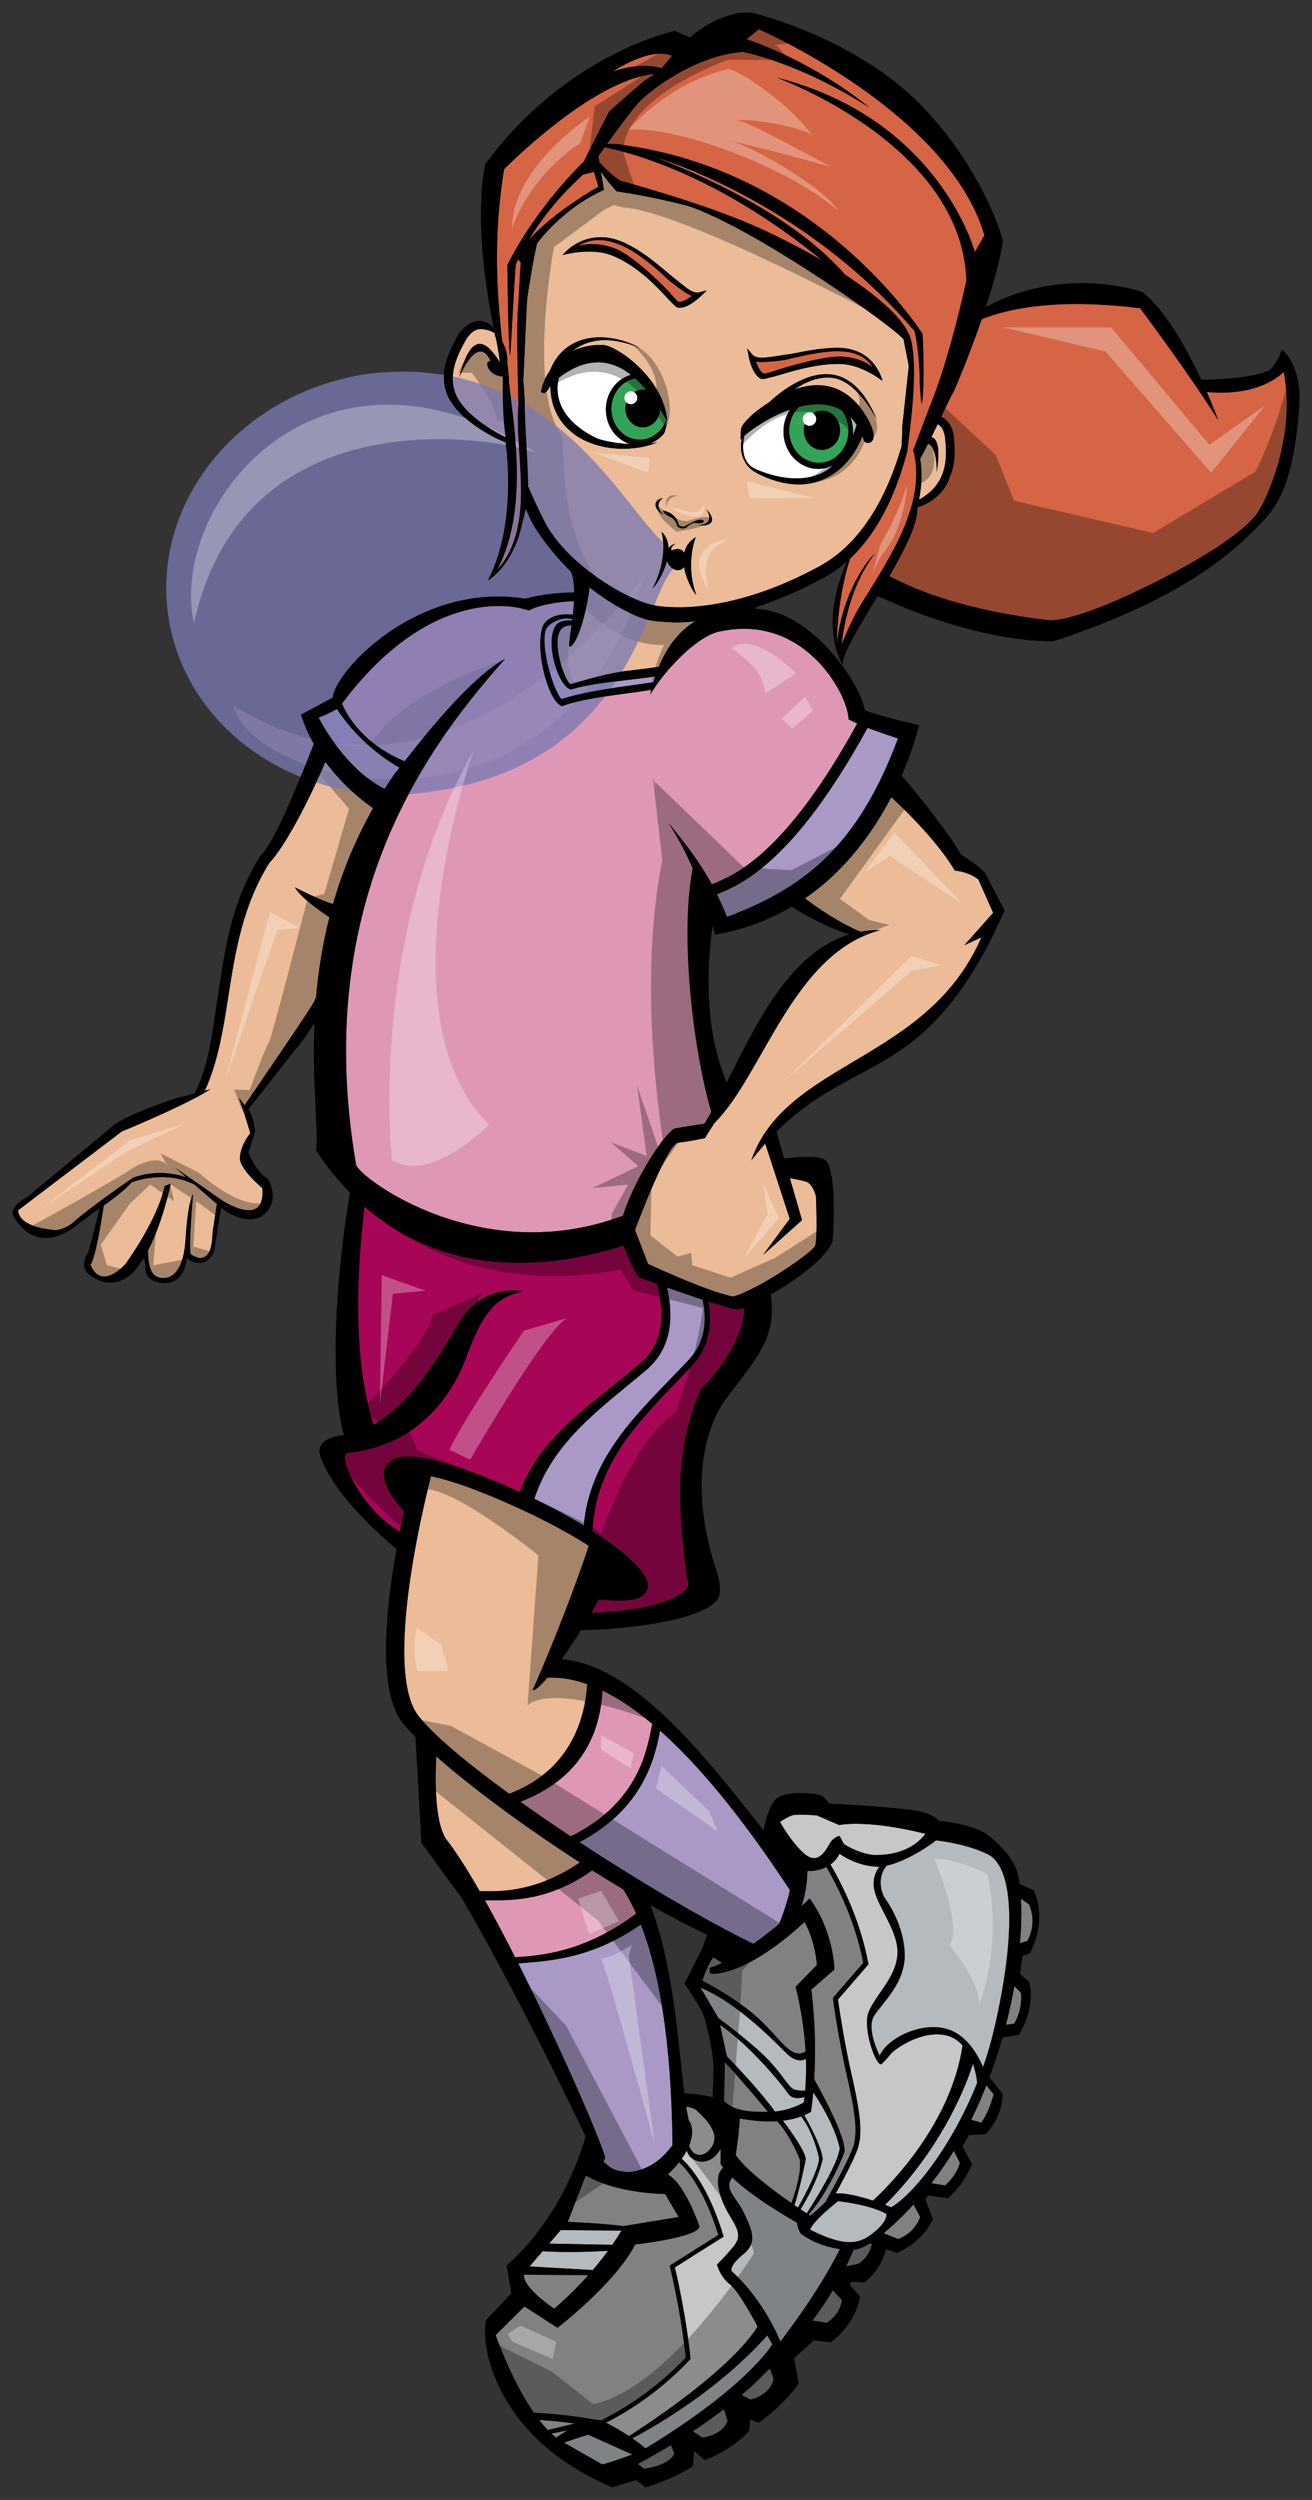
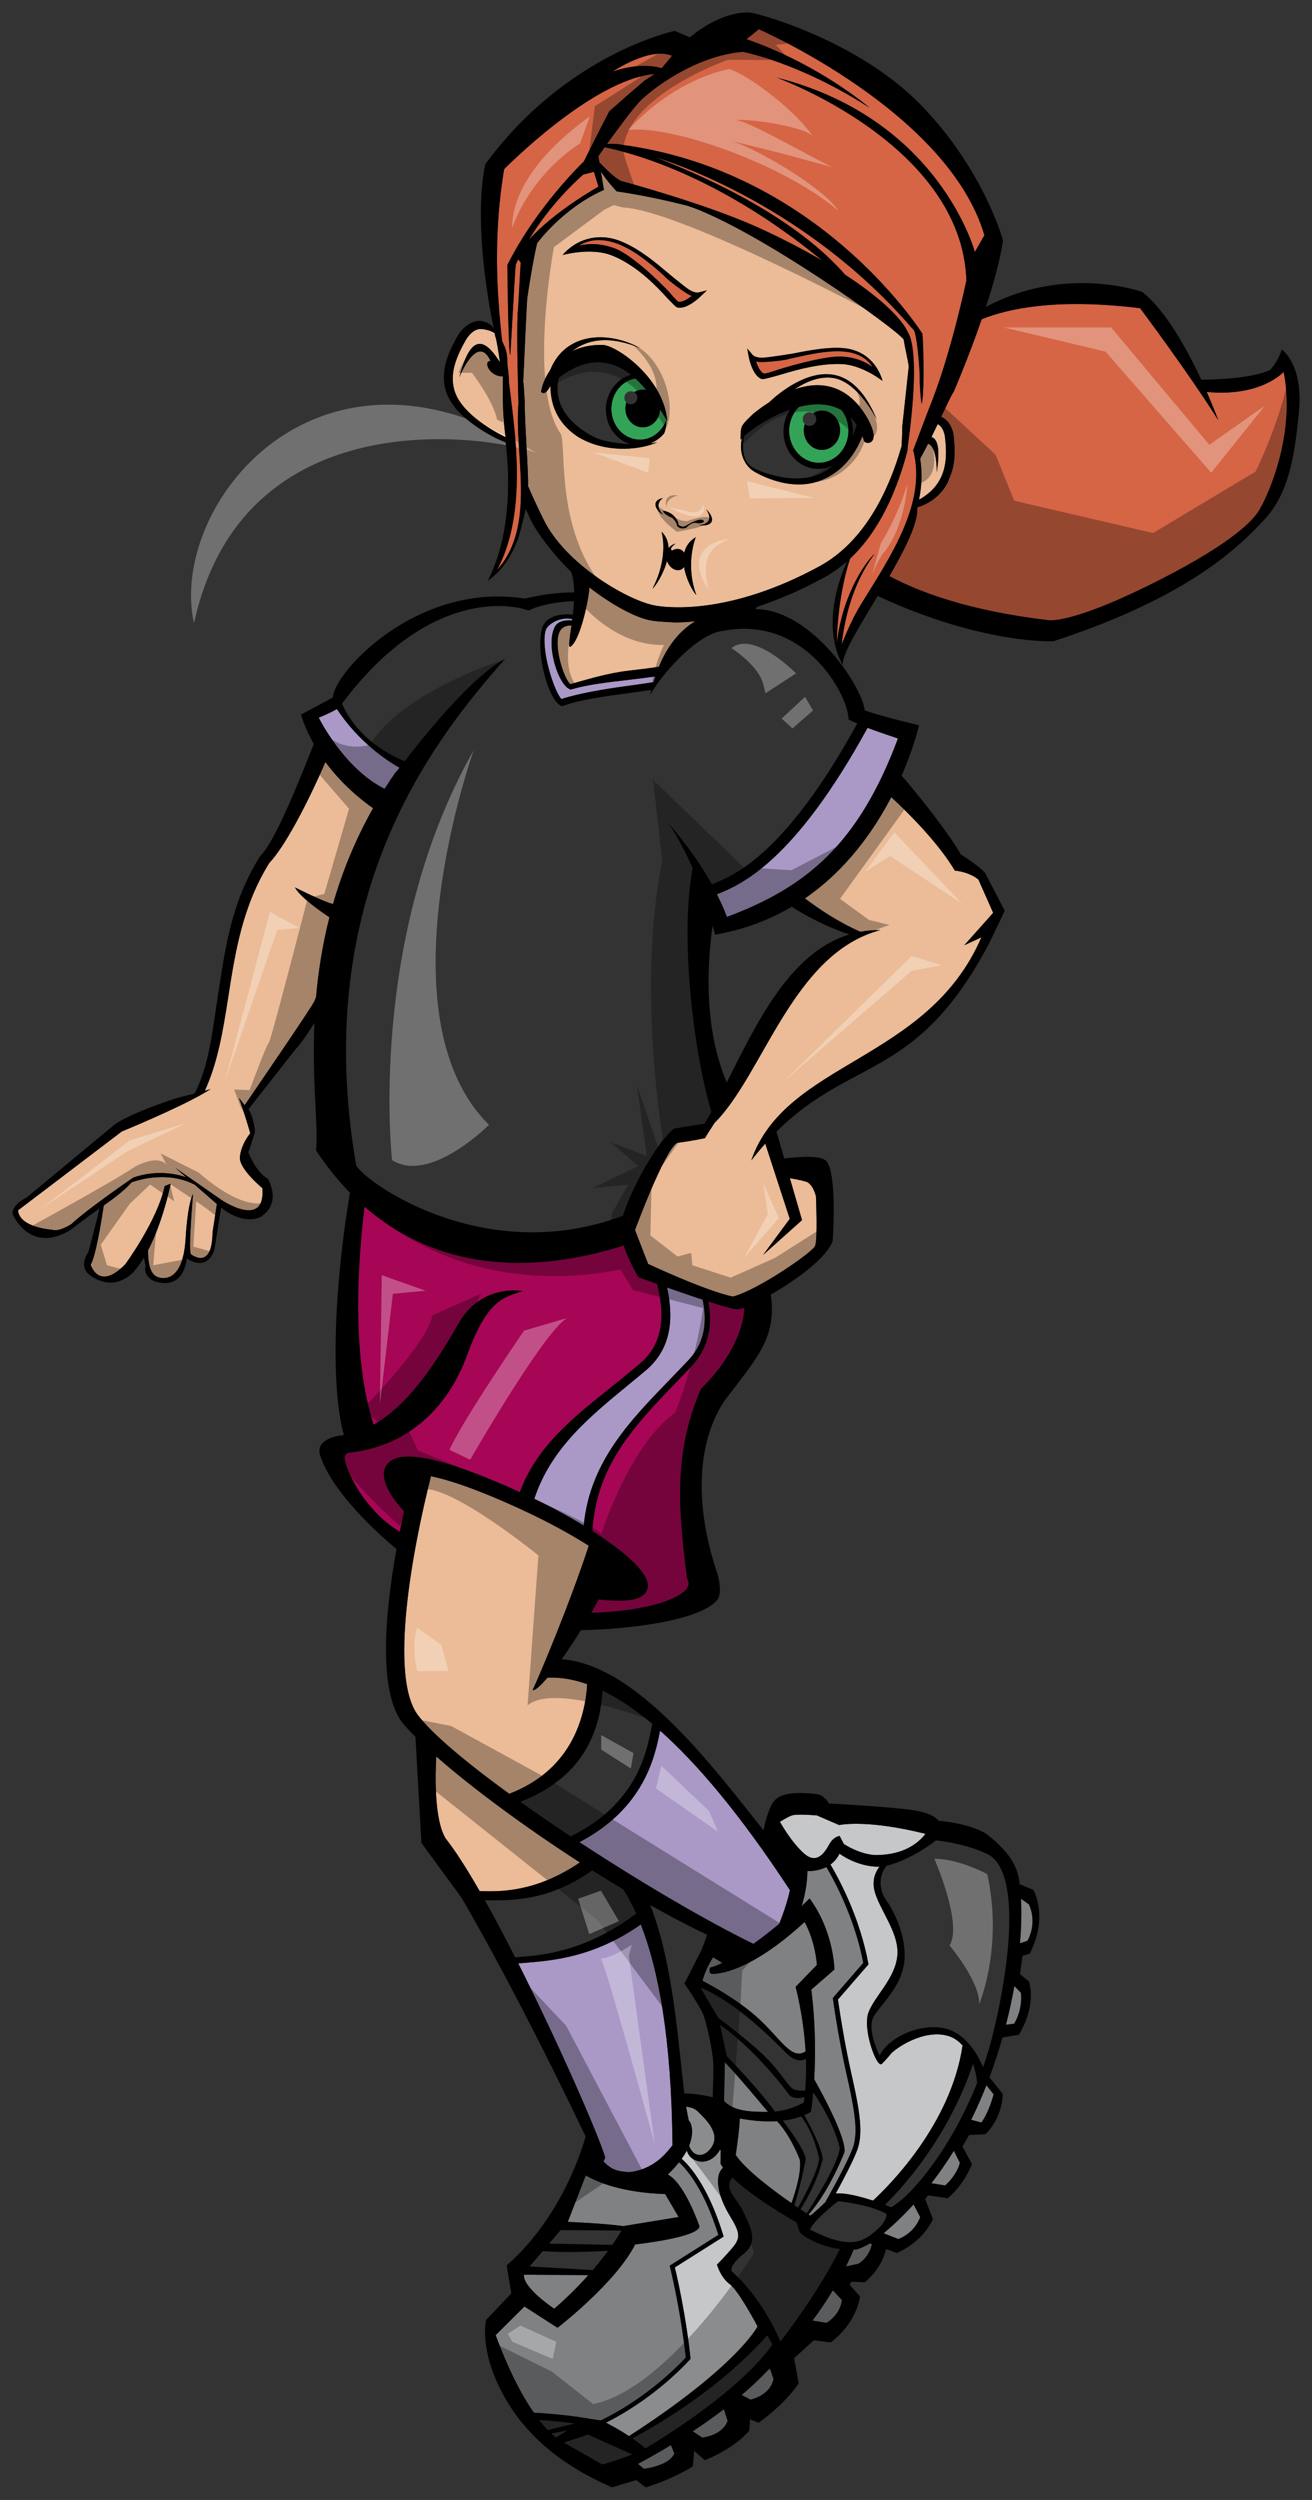
<svg xmlns="http://www.w3.org/2000/svg" version="1.1" id="Layer_2" x="0px" y="0px" width="105px" height="200px" viewBox="0 0 105 200" style="enable-background:new 0 0 105 200;" xml:space="preserve">
  <rect x="0" y="0" width="105" height="200" fill="#333333" stroke="none" />
  <path id="color11" style="fill:#A70556;" d="M51.821,127.107c0.323-1.097-1.704-2.901-4.412-4.629  c0.304-5.227,3.394-8.445,6.662-11.84c0.425-0.441,0.85-0.883,1.269-1.329c1.464-1.562,1.677-3.4,1.35-5.184  c1.126,0.363,2.059,0.633,2.353,0.633c0.108,0,0.293-0.052,0.529-0.139c-0.067,1.865-1.218,4.278-3.481,6.505  c-1.902,4.483-2.018,8.364-1.101,15.173c0.174,0.315,0.146,0.59-0.084,0.857c-0.83,0.965-3.768,1.775-7.583,1.868  c0.199-0.35,0.395-0.705,0.587-1.063C50.424,128.22,51.568,127.963,51.821,127.107z M27.587,116.583  c-0.016,0.828,1.458,4.175,4.404,5.964c0.11-0.557,0.226-1.104,0.342-1.638c-0.997-1.098-2.137-2.727-1.351-3.759  c0.626-0.822,2.604-1.422,10.621,2.219c1.505-4.118,5.127-6.593,8.214-9.126c0.471-0.388,0.941-0.773,1.405-1.165  c1.995-1.685,1.935-4.107,1.361-6.361c-0.874-0.312-1.483-0.534-1.483-0.534s-0.771-1.241-1.182-2.54  c-7.535,2.383-14.968,1.929-20.744-3.113c-0.762,6.303-0.784,12.723,0.722,17.447c3.107-1.751,5.391-5.676,6.845-8.169  c1.838-3.147,5.07-2.522,5.07-2.522c-1.411,0.521-2.773,0.55-4.438,5.147c-1.307,3.61-4.247,7.253-9.507,7.794  C27.626,116.348,27.591,116.474,27.587,116.583z" />
  <path id="color10" style="fill:#D56545;" d="M46.66,13.976c0.349-0.091,0.521-0.14,0.868-0.231c0.148,0.478,0.22,0.714,0.368,1.188  c0,0-3.458,1.909-5.584,4.263C43.146,17.823,44.526,15.895,46.66,13.976z M65.806,20.847c-8.492-6.982-15.542-8.68-17.416-9.066  c-0.301,0.429-0.501,0.717-0.501,0.717c0.03,0.182,0.055,0.333,0.079,0.489c0.508,0.532,1.277,1.286,1.732,1.489  c0,0,6.73,1.799,11.035,3.754C62.159,18.877,64.006,19.793,65.806,20.847z M60.51,28.915c0.123,0.389,0.323,0.825,0.601,0.963  c0,0.001,0.009,0.003,0.031,0.006c0.177,0.012,0.596-0.128,1.132-0.31c0,0,3.582-1.141,5.143-1.044  c0.96,0.06,1.774,0.346,2.425,0.852c-0.487-0.779-1.294-1.196-2.44-1.27c-1.204-0.076-2.604,0.234-3.836,0.507  c-0.154,0.032-0.303,0.066-0.45,0.097C63.094,28.79,60.934,29.067,60.51,28.915z M69.993,44.314  c-1.816,2.424-2.411,5.333-2.632,7.204c0.004,0,0.008,0.001,0.012,0.001c0.412-1,0.869-2.093,1.54-3.183  c2.286-3.709,5.313-8.107,4.162-12.361c0.013-0.005,0.021-0.018,0.033-0.022c0.186-0.505,1.257-3.311,1.257-3.311  c1.712-4.154,2.977-10.217,2.977-10.217C76.978,11.531,62.148,6.202,62.148,6.202c13.039,3.295,15.87,13.955,15.87,13.955  c0.305-0.536,0.46-0.804,0.767-1.338c-2.911-9.903-18.056-16.48-18.056-16.48c-0.397,0.316-0.596,0.475-0.989,0.793  c5.858,2.03,9.848,5.483,9.848,5.483C63.857,4.94,59.439,4.144,59.439,4.144c-3.853,0.314-7.436,3.105-8.294,4.027  c-0.563,0.606-1.799,2.271-2.57,3.352c0.67-0.069,1.279,0.073,1.279,0.073c14.483,1.973,22.513,12.898,23.956,15.075  c0.001-0.005,0.001-0.005,0.003-0.006c0.086,0.454,0.159,4.273,0.016,5.251c-0.017,0.12-0.036,0.259-0.055,0.393  c-0.066-0.024-0.182-1.544-0.167-2.02c0.022-0.671-0.254-3.925-0.526-3.93C64.114,15.903,52.5,12.599,52.5,12.599  c10.127,3.935,13.921,7.994,15.131,9.374c2.423,1.579,4.448,3.313,5.047,4.647c-0.02,0.044,1.096,1.032-0.056,9.302  c0.012,0.006,0.018,0.018,0.03,0.022c-0.804,3.124-2.192,6.468-4.613,8.739c-0.55,1.595-1.037,4.273-1.066,6.758  C67.475,47.298,69.458,44.755,69.993,44.314z M73.41,40.588c0.098,1.213-0.974,3.33-2.23,5.502  c2.433,1.302,6.404,2.778,12.657,3.521c0,0,1.551,0.42,7.838-2.651c6.288-3.074,8.321-5.011,8.979-5.953  c0.658-0.941,3.111-6.13,2.077-11.256c0,0-1.77,2.021-6.155,1.607c0.583,1.328,0.925,2.266,0.925,2.266  c-2.296-3.677-6.256-8.965-6.256-8.965c-6.562-0.812-10.477-0.005-12.676,0.882c-1.084,3.14-2.245,5.804-2.245,5.804  c-0.185,0.268-0.547,1.046-1.002,2.008c0.462,0.172,0.859,0.703,0.987,1.403c0.144,1.204,0.18,2.444-0.364,3.57  C75.982,38.322,75.411,39.991,73.41,40.588z M39.789,45.588c2.464-2.739,1.902-6.924,1.715-10.253  c-0.064-1.141-0.084-2.127-0.012-3.057c-0.026-1.343-0.153-5.036-0.065-7.251c0.036-0.059,0.164-2.788,0.244-4.02  c-0.083-0.105-0.123-0.157-0.205-0.264c-0.124,0.265-0.186,0.415-0.186,0.415c-0.067,0.399-0.398,6.876-0.449,7.258  c-0.154-0.191-0.227-7.214-0.227-7.214c2.35-4.701,6.12-8.283,6.12-8.283c0.8-1.612,1.206-2.417,2.039-4.017  c1.128-1.001,1.699-1.5,2.855-2.482c0.308-0.202,0.466-0.299,0.776-0.5c-4.962,0.403-12.045,7.611-12.045,7.611  c-0.613,3.632-0.664,7.123-0.48,10.139c0.097,1.611,0.256,3.062,0.327,3.679c0.007,0.012,0.012,0.021,0.018,0.031  c0.01-0.056,0.037-0.004,0.081,0.149c0.003,0.008,0.01,0.019,0.014,0.025c0.308,0.634,0.285,1.062,0.309,1.665  c0.061,0.439,0.107,0.895,0.118,1.298c-0.003,0-0.006,0.003-0.009,0.003C41.123,34.076,42.339,40.794,39.789,45.588z M46.316,19.659  c0.903-0.227,1.881-0.159,2.868,0.207c1.605,0.594,4.287,3.4,4.287,3.4c0.376,0.436,0.661,0.778,0.818,0.864  c0.022,0.009,0.028,0.013,0.033,0.013c0.31,0.035,0.716-0.218,1.043-0.47c-0.447-0.112-2.202-1.508-2.181-1.58  c-0.117-0.104-0.234-0.212-0.358-0.319c-0.982-0.86-2.172-1.816-3.416-2.277C48.226,19.056,47.175,19.116,46.316,19.659z   M52.962,5.452c0.326-0.396,0.49-0.593,0.82-0.987c-1.737-0.767-4.765,1.268-4.765,1.268C50.841,5.092,52.207,5.249,52.962,5.452z" />
-   <path id="color9" style="fill:#DE98B6;" d="M32.381,60.9c-3.22-1.352-4.524-3.472-5.01-4.609c6.653-8.891,13.185-8.092,14.935-7.445  c0.877-0.467,2.61-0.752,3.627-0.739c-0.017,0.357-0.046,0.715-0.086,1.063c-1.511-0.154-2.296,0.45-2.468,1.101  c-0.525,1.992,0.484,5.584,1.437,6.146l0.144,0.085l0.154-0.054c1.384-0.481,3.194-0.727,5.111-0.986  c0.632-0.087,1.271-0.175,1.904-0.271c-0.033,0.135-0.068,0.27-0.097,0.398c0.897-1.611,3.741-4.872,5.789-5.112  c6.571-1.298,10.047,5.053,10.091,7.075c0.241,0.125,0.461,0.233,0.69,0.337c-5.744,10.44-9.782,12.102-11.511,12.81  c-0.047,0.018-0.078,0.034-0.121,0.053c-1.328-2.413-2.873-4.145-3.49-4.942c0.822,1.263,1.451,2.491,1.955,3.659  c-1.017,5.315-0.01,14.3,1.491,19.491c-0.181,0.326-0.363,0.642-0.545,0.941c-0.711,0.103-1.724,0.256-2.449,0.398  c-1.354,1.069-3.444,4.831-4.076,6.961c-11.378,4.276-21.136-3.059-21.364-4.095c-3.69-21.563,6.27-34.054,11.947-40.472  C37.669,54.188,33.951,58.889,32.381,60.9z M52.134,138.239c0.022-0.116,0.044-0.225,0.065-0.327  c-1.49-1.251-2.813-2.097-3.978-2.662c-0.17,2.722-1.162,6.812-6.577,8.896c1.28,0.913,2.635,1.845,4.031,2.769  C50.931,144.327,51.736,140.255,52.134,138.239z M39.178,152.028c-0.131,0-0.254-0.001-0.373-0.003  c0.787,1.403,1.605,2.952,2.42,4.556c0.013-0.001,0.025-0.001,0.037-0.002c1.883-0.118,5.469-0.351,9.655-3.489  c-0.334-0.738-0.68-1.378-1.033-1.933c-0.827-0.493-1.658-1.002-2.485-1.525C43.933,152.088,40.982,152.028,39.178,152.028z" />
  <path id="color8" style="fill:#EBBC97;" d="M36.415,31.385c-0.51-1.46,0.131-2.904,0.898-4.246c0.359-0.547,0.749-0.825,1.156-0.817  c0.273,0.005,0.767,0.091,1.117,0.331c0.022,0.103,0.041,0.201,0.062,0.305c0.068,0.062,0.269,1.337,0.365,2.03  c-0.938-1.47-2.213-2.867-3.256,1.211c0.183-0.478,1.527-3.467,2.505-1.308c-0.58-0.076-0.195,1.202,0.966,1.225  c0.007,0.036,0.013,0.07,0.02,0.107c-0.016,1.951-0.008,3.107,0.212,4.753C38.405,33.96,36.853,32.636,36.415,31.385z M1.445,96.829  c0.108,1.386,2.704,1.552,2.704,1.552c0.455,0.154,1.117-0.174,1.55-0.442c1.296-1.222,4.974-3.733,4.974-3.733  c1.871-0.641,3.447-0.287,4.227-0.019l-0.861-0.751l3.716,2.584c0,0,3.496,2.345,3.247-0.96c0,0-1.845-1.522-1.803-2.445  c0,0-0.009-0.882,0.829-1.955c0,0-0.501-1.743-0.897-2.787c-0.038-0.099,0.3,0.365,0.446,0.551c1.71-2.511,5.402-7.887,5.581-8.33  c0.035-0.088,0.086-0.202,0.136-0.319c0.175-2.006,0.503-4.154,1.07-6.39c-0.698-0.463-2.369-1.625-2.758-2.391  c0,0,2.254,1.15,3.029,1.322c0.005,0.006,0.009,0.01,0.014,0.016c0.714-2.492,1.742-5.076,3.208-7.672  c-0.986-0.692-2.511-1.931-3.816-3.697c-1.41,3.28-3.274,6.813-4.495,8.082c-2.156,3.477-2.729,7.163-3.282,10.73  c-0.418,2.68-0.832,5.215-1.874,7.491c0.198-0.056,0.371-0.108,0.476-0.147c-0.159,0.106-0.351,0.222-0.554,0.341  c-0.002,0.004-0.003,0.006-0.004,0.01c-0.004-0.002-0.007,0-0.011-0.002c-2.167,1.258-6.549,3.053-6.549,3.053L1.445,96.829z   M50.82,98.403l1.049,2.714c0,0,4.689,2.198,6.788,2.61c1.994-0.515,6.37-3.538,6.578-4.054c0.21-0.515,0.071-3.812,0.071-3.915  c0-0.102-0.211-0.892-0.667-1.167c-0.152-0.093-0.731-0.217-1.426-0.34l0.975,3.36l-3.116,2.784l2.135-2.887l-1.961-6.02  c-0.37,0.417-0.743,0.86-1.121,1.348c2.77-7.97,14.093-7.866,18.421-17.85l-1.374,0.636l2.313-2.595l-1.173-2.649  c0,0-0.583-0.584-1.894-0.732c-1.322-2.215-3.655-4.547-5.087-5.875c-1.407,2.705-3.603,5.824-6.913,8.101  c1.044,0.793,2.658,1.896,4.439,2.67c0.508-0.091,1.037-0.14,1.594-0.132c-6.992,1.844-9.349,11.509-13.25,15.408  c-0.113,0.169-0.596,0.901-0.781,1.233c0,0-1.085,0.241-2.239,0.379C53.131,92.118,50.82,98.403,50.82,98.403z M74.822,38.954  c0.984-1.185,0.966-2.648,0.799-4.054c-0.094-0.511-0.292-0.831-0.577-0.969c-0.159,0.334-0.327,0.679-0.501,1.031  c0.482,0.142,0.724,0.897,0.423,2.836c0.014-0.351-0.014-2.09-0.692-2.296c-0.205,0.407-0.419,0.806-0.634,1.193  c0.179,1.101,0.13,2.198-0.093,3.286C74.068,39.684,74.5,39.345,74.822,38.954z M72.206,34.138c0,0,0.008,0.595-0.055,1.567  c-1.061,3.676-3.013,7.66-6.566,9.597c-7.155,3.901-12.121,3.318-13.044,3.162c-2.098-0.309-7.237-3.232-9.039-6.896  c-0.075-0.154-0.157-0.321-0.241-0.496c-0.262-0.534-0.662-1.393-1.001-2.187c0.053-0.884-0.31-5.691-0.261-6.623  c-0.028-0.556-0.06-1.108-0.106-1.662l-0.024,0.063c0.101-2.25,0.302-6.775,0.332-6.835c0.179-1.226,0.455-2.938,0.781-4.361  c0,0,2.01-2.792,5.348-4.276c-0.096-0.595-0.168-1.029-0.24-1.476c0.573,0.896,1.266,1.598,1.266,1.598  c2.814,0.393,5.613,1.137,5.613,1.137c5.35,1.706,16.935,9.964,17.372,10.739c-0.066,0.013,0.441,2.092,0.381,2.189  C72.513,31.282,72.409,32.232,72.206,34.138z M53.379,44.875c0.278,0.759,1.041,0.971,1.368,0.475  c0.171,1.061,0.762,2.056,0.979,2.246c-0.924-2.508-0.04-4.622-0.04-4.622c-0.535,0.316-0.81,0.761-0.922,1.254  c-0.206-0.332-0.608-0.411-0.982-0.174c-0.232-0.145,0.098-0.433,0.29-0.563c-0.092,0.01-0.369,0.12-0.569,0.358  c-0.02-0.491-0.178-0.956-0.565-1.315c0,0,0.642,1.92-0.716,4.562C52.433,46.925,53.096,45.945,53.379,44.875z M55.909,41.855  c0.545,0.014,0.498-0.28,0.165-0.28c-0.331,0-0.949,0.349-1.227,0.517c-0.332,0.127-0.554-0.111-0.554-0.111  s0.006-0.364-0.408-0.745c-0.203-0.188-0.472-0.31-0.802-0.383c-0.065,0.224,0.582,0.526,0.644,0.541  c0.143,0.047,0.458,0.429,0.473,0.698c0.19,0.173,0.348,0.223,0.693,0.143c0.394-0.412,0.711-0.412,0.711-0.412L55.909,41.855z   M53.066,39.842c-1.134,0.223-0.41,1.188,0.016,1.314C52.262,40.412,52.987,39.873,53.066,39.842z M44.032,29.608  c-0.454,0.659-0.677,1.333-0.733,1.753c0.336,0.264,0.555-0.162,0.752-0.486c0.018,2.28,1.233,3.434,2.252,4.103  c2.366,1.388,5.176,0.943,6.309,0.396c-0.186,0.046-0.389,0.08-0.6,0.108c0.444-0.165,0.838-0.446,1.143-0.818  c0.146-0.357,0.178-0.758,0.178-1.082c0.023,0.037,0.046,0.074,0.068,0.109c-0.016-0.199-0.045-0.395-0.081-0.588  c0-0.003,0-0.007,0-0.011c-0.001-0.001-0.001-0.001-0.002-0.002c-0.602-3.076-3.931-5.4-5.043-5.492  c-1.004-0.029-1.817,0.172-2.481,0.494c1.122-0.869,2.777-1.335,5.438-0.247C48.67,26.443,45.249,26.57,44.032,29.608z   M55.933,23.394c-0.188,0.045-0.436-0.018-0.737-0.189c-0.362-0.205-2.018-1.598-2.086-1.655c-1.024-0.864-2.254-1.809-3.55-2.293  c-1.77-0.662-3.49-0.078-4.539,1.148c0,0,2.237-0.636,3.929,0.024c1.69,0.66,3.135,2.007,4.057,2.99c0,0,0.955,1.048,1.139,1.152  c0.046,0.023,0.085,0.036,0.124,0.042c0.757,0.109,1.72-0.831,1.763-0.869c0.215-0.207,0.322-0.308,0.543-0.513  C56.316,23.293,56.191,23.327,55.933,23.394z M56.517,40.744c0.695,1.063-0.219,1.236-0.613,1.284  C57.305,42.154,57.148,41.348,56.517,40.744z M60.154,37.585c0.048,0.037,0.102,0.073,0.156,0.109  c0.031,0.019,2.757,1.76,5.371,0.744c1.41-0.548,2.621-1.714,3.334-3.543c0.055,0.138,0.108,0.277,0.156,0.43  c0.304,0.284,1.291,0.105,0.341-1.693c-0.708-1.333-2.466-3.696-5.929-2.477c0.856-0.582,1.916-1.058,3.012-0.931  c2.083,0.238,3.617,3.441,3.591,3.376c-0.903-2.192-2.1-3.412-3.554-3.628c-2.082-0.309-4.229,1.411-5.067,2.205  c-0.407,0.263-0.83,0.564-1.275,0.92c-1.147,1.089-0.965,0.997-1.031,2.09c0.03-0.038,0.071-0.083,0.118-0.134  C58.998,36.771,60.154,37.585,60.154,37.585z M67.392,27.841c-1.25-0.078-2.679,0.2-3.938,0.446  c-0.084,0.015-2.145,0.356-2.547,0.333c-0.337-0.021-0.57-0.104-0.692-0.248l-0.414-0.491l0.136,0.726  c0.011,0.056,0.269,1.376,0.962,1.693c0.037,0.016,0.076,0.024,0.125,0.029c0.213,0.011,1.559-0.39,1.559-0.39  c1.27-0.383,3.095-0.884,4.771-0.815c1.679,0.071,3.28,1.355,3.28,1.355C70.211,29.024,69.096,27.948,67.392,27.841z M8.306,96.442  c-0.173,1.144-0.655,4.138-1.053,4.729c0,0,0.648,2.175,2.781-0.039c0,0,2.566-3.496,3.144-6.246l0.481-0.186  c0,0-0.582,2.968-1.81,5.324c-0.013,0.795,0.097,1.98,0.841,2.163c0,0,1.914,0.764,2.158-3.019c0,0,0.138-2.805,0.601-3.64  c0,0-0.402,4.601-0.165,4.809c0,0,1.686,1.377,1.726-1.738l0.346-2.277l-1.782-1.552c-2.435-1.243-5.055-0.174-5.055-0.174  C10.097,95.112,9.222,95.795,8.306,96.442z M45.64,54.738c1.254-0.348,2.943-0.88,4.596-1.071c0.842-0.097,1.681-0.201,2.494-0.322  c0.573-1.391,1.474-2.778,2.914-3.646c-0.567,0.063-1.103,0.097-1.592,0.097c0,0-1.336-0.051-1.882-0.144  c-1.153-0.168-3.1-1.182-4.994-2.651c-0.104,1.247-0.8,4.374-1.561,4.756c-0.144,0-0.017-0.733,0.122-1.722  c-0.716,0.006-0.927,0.376-1.022,0.679C44.352,51.883,45.134,54.283,45.64,54.738z M34.491,118.1  c-1.525,6.028-3.316,15.861-1.105,19.034c1.123,1.533,3.897,3.851,7.368,6.373c4.886-1.872,6.057-5.945,6.241-8.771  c-1.293-0.46-2.353-0.561-3.186-0.518c-0.577,0.68-1.011,1.057-1.185,0.99c0.54-1.119,3.005-6.987,4.494-11.548  c-1.384-0.878-3.146-1.859-5.296-2.855C38.164,119.11,35.892,118.386,34.491,118.1z M34.915,140.519  c-0.084,1.513-0.169,5.051,0.746,6.557c0.788,0.995,1.725,2.471,2.729,4.22c0.043,0.001,0.079,0.001,0.124,0.003  c1.501,0.035,4.363,0.099,7.896-2.299C41.964,146.132,37.745,143.007,34.915,140.519z" />
  <path id="color7" style="fill:#AA99C7;" d="M26.96,56.722c1.727,2.61,3.943,4.094,5.012,4.7c-0.201,0.255-0.328,0.413-0.347,0.415  c-0.295,0.422-0.573,0.847-0.843,1.271c-3.27-1.624-5.277-5.697-5.277-5.697S26.321,57.1,26.96,56.722z M52.298,54.575  c0.046-0.151,0.096-0.304,0.147-0.458c-0.707,0.099-1.421,0.189-2.128,0.271c-1.692,0.196-3.292,0.381-4.516,0.742l-0.137,0.041  l-0.126-0.064c-0.843-0.424-1.734-3.127-1.271-4.624c0.146-0.47,0.381-0.913,1.522-0.846c0.004-0.036,0.008-0.073,0.013-0.109  c-1.046-0.236-2.022,0.472-2.138,0.904c-0.413,1.557,0.691,4.891,1.263,5.493c1.422-0.461,3.406-0.794,5.276-1.047  C50.896,54.785,51.6,54.684,52.298,54.575z M55.119,108.788c1.328-1.418,1.472-3.127,1.112-4.813  c-0.938-0.309-1.96-0.661-2.845-0.974c0.505,2.315,0.436,4.831-1.701,6.633c-0.466,0.392-0.939,0.782-1.412,1.17  c-3.172,2.604-6.188,5.095-7.514,9.103c1.328,0.639,2.698,1.376,3.957,2.142c0.493-5.284,3.997-8.674,7.141-11.94  C54.28,109.669,54.703,109.23,55.119,108.788z M58.175,73.356c6.336-2.359,10.535-5.814,13.689-14.275  c-1.141-0.383-1.869-0.635-2.433-0.852c-5.923,10.802-10.183,12.55-12.003,13.296c-0.02,0.009-0.031,0.015-0.052,0.022  C57.663,72.122,57.937,72.718,58.175,73.356z M46.372,147.375c4.901,3.218,10.148,6.299,13.923,8.137  c1.163-0.83,2.063-1.6,2.063-1.6c0.449-1.118,0.71-2.007,0.861-2.695c-4.079-6.219-7.527-10.22-10.393-12.762  C52.411,140.563,51.546,144.663,46.372,147.375z M41.475,157.071c3.269,6.484,6.403,13.679,6.959,15.518  c0,0-0.009,0.132-0.143,0.328c0.638,0.644,1.016,0.777,1.996,0.857c0,0,1.692,0.004,3.099-1.625  c0.167-0.194,0.313-0.366,0.435-0.522c-0.081-8.622-1.144-14.128-2.537-17.666c-3.791,2.664-7.172,2.894-9.289,3.072  C41.812,157.049,41.639,157.061,41.475,157.071z" />
  <path id="color6" style="fill:#808183;" d="M44.355,184.702c0,0-2.52-1.666-2.425-2.72l5.156,0.03  C46.333,182.861,45.428,183.779,44.355,184.702z M64.471,164.113c-0.169-2.892-0.799-5.161-0.799-5.161l1.707-1.758  c-0.18-2.097-0.989-3.431-0.989-3.431c-4.482,4.125-7.047,4.157-7.385,4.15c-0.34-0.008-0.189-0.492-0.189-0.492  c0.307-0.083,0.64-0.219,0.987-0.383c-0.18-0.125-0.432-0.277-0.733-0.453c-0.476,0.729-0.736,1.461-0.855,1.877  c0.729,0.38,2.755,1.482,4.343,2.891C62.456,163.041,63.323,164.874,64.471,164.113z M39.668,186.813  c1.1,2.971,2.165,4.925,3.056,6.208c0.992,0.053,2.776,0.185,4.516,0.495l0.847,0.125c1.247-0.611,2.362-1.308,3.308-1.989  c0.559-0.403,1.064-0.8,1.502-1.167c0.652-0.549,1.16-1.033,1.507-1.379c0.173-0.175,0.305-0.313,0.393-0.408  c0.039-0.042,0.065-0.071,0.088-0.096c-0.173-1.585-0.415-3.078-0.639-4.293c-0.12-0.638-0.234-1.204-0.332-1.661  c-0.173-0.807-0.292-1.284-0.292-1.284l-0.026-0.106l3.895-2.461c-0.746-2.389-1.598-3.896-2.258-4.803  c-0.34-0.457-0.625-0.765-0.83-0.955c-0.019-0.021-0.038-0.034-0.058-0.052c-0.293,0.367-0.606,0.701-0.899,0.977  c1.378,0.731,2.529,4.137,2.529,4.137c0.002,0.896-5.139,1.458-5.139,1.458c-1.59,3.114-6.218,6.668-6.218,6.668l-2.646-1.703  L39.668,186.813z M57.935,192.74c-0.844,0.642-1.69,1.239-2.495,1.768l0.764,0.506c0,0,1.597-0.149,2.03-1.342L57.935,192.74z   M53.693,195.612c-1.339,0.813-2.348,1.347-2.643,1.5l0.485,0.396c0,0,2.022-0.218,2.432-1.234L53.693,195.612z M81.629,155.473  l0.599-0.205c0,0,0.831-1.342,0.117-2.916l-0.64-0.454C81.751,152.572,81.768,153.811,81.629,155.473z M67.587,172.169  c0,0-1.181,3.088-2.878,5.001c0.086,0.057,0.13,0.085,0.13,0.085c0.317-0.229,0.843-0.718,1.262-1.122l-0.018-0.013  c0,0,0.121-0.214,0.311-0.556c0.279-0.509,0.711-1.3,1.097-2.066c0.389-0.765,0.732-1.514,0.836-1.895  c0.086-0.335,0.139-0.7,0.142-1.143c0.007-0.952-0.204-2.267-0.685-4.368c-0.705-3.088-1.118-6.165-1.118-6.168l-0.01-0.088  l2.433-2.803c-0.169-0.895-0.397-1.747-0.657-2.55c-0.065-0.203-0.133-0.406-0.201-0.602c-0.333-0.944-0.694-1.794-1.034-2.511  c-0.349-0.736-0.673-1.33-0.906-1.739c-0.057-0.103-0.11-0.189-0.156-0.268c-0.746,0.38-1.519,0.324-1.519,0.324  c-0.014,1.503-0.459,2.807-0.459,2.807l0.635-0.616c1.963,2.671,1.986,5.688,1.986,5.688l-1.848,1.605  c0.357,2.872,0.335,5.404,0.23,7.169C65.831,167.536,67.716,171.014,67.587,172.169z M54.311,177.366l-1.08-1.837  c-3.457-0.115-5.435-0.957-6.351-1.49l-1.442,3.717c0,0,2.922,0.116,4.506,0.344c0.005-0.008,0.01-0.02,0.01-0.02L54.311,177.366z   M70.717,178.663l1.172,0.464c1.359-0.502,1.757-1.755,1.757-1.755l-0.531-1.013C72.084,177.488,71.224,178.241,70.717,178.663z   M78.942,166.823c-0.386,0.986-0.795,1.905-1.222,2.763l0.816,0.223c0.635-0.857,0.983-2.261,0.983-2.261L78.942,166.823z   M68.316,179.977c-0.194,0.459-0.398,0.908-0.612,1.343l0.999-0.213c0,0,0.837-0.458,1.081-1.572l-0.166-0.057  c-0.626,0.372-1.072,0.49-1.072,0.49C68.468,179.974,68.392,179.974,68.316,179.977z M61.392,189.686  c-0.628,0.664-1.318,1.306-2.037,1.917l0.709,0.37c0,0,1.562-0.311,1.842-1.643l-0.287-0.848  C61.473,189.618,61.392,189.686,61.392,189.686z M76.337,172.067c-0.601,0.975-1.21,1.836-1.798,2.596l1.105,0.179  c1.024-0.945,1.175-1.816,1.175-1.816L76.337,172.067z M81.182,158.886c-0.173,0.964-0.393,2.003-0.675,3.097l0.652-0.081  c0,0,0.687-1.007,0.551-2.467L81.182,158.886z M66.656,183.227c-0.536,0.891-1.092,1.699-1.631,2.423l1.117,0.184  c0,0,1.067-0.565,1.24-1.823L66.656,183.227z M61.464,168.957c-0.634-0.765-2.354-2.823-3.452-3.977l-0.066,3.114  C58.712,168.843,59.772,168.965,61.464,168.957z M59.204,169.48c-0.028,1.029-0.324,2.916-0.324,2.916  c0.786,1.19,2.968,2.82,4.461,3.857c0.336-0.941,0.818-2.535,0.664-3.49c0,0-0.703-1.882-1.814-3.066  C61.107,169.765,60.031,169.636,59.204,169.48z" />
  <path id="color5" style="fill:#C6C7C9;" d="M51.55,191.967c2.308-1.65,3.663-3.206,3.672-3.212l0.043-0.054l-0.007-0.062  c-0.183-1.717-0.448-3.323-0.69-4.599c-0.104-0.553-0.206-1.048-0.291-1.453c-0.127-0.591-0.223-1.004-0.27-1.189l3.905-2.467  l-0.032-0.112c-1.219-3.97-2.744-5.604-3.328-6.112c0.155-0.217,0.302-0.44,0.424-0.676c0.066,0.295,0.232,0.581,0.614,0.763  c0.792,0.379,1.623-0.05,2.03-0.823l0.063,0.071l-0.02,1.053c0,0,0.048,0.105,0.206,0.314c-0.169,0.171-0.318,0.396-0.371,0.693  c-0.14,0.807,0.161,1.932,0.935,3.204c0.772,1.271,0.863,1.702,0.217,2.48c-0.649,0.776-1.271,1.385-1.271,1.385  s0.28,1.017,1.024,1.565c0.742,0.55,2.226,3.383,2.226,3.383s-1.599,3.167-10.29,8.773c-0.758-0.501-1.448-0.873-1.847-1.075  C49.637,193.243,50.664,192.597,51.55,191.967z M63.388,145.234c-0.388,0.138-0.97,0.512-0.97,0.512s0.856,1.577,1.916,2.524  c1.057,0.95,1.691-0.105,2.037-0.727c0.344-0.624,0.826-0.662,0.826-0.662l0.336,0.642c1.442,0.909,2.553,0.886,2.553,0.886  c2.297-0.003,3.45-1.004,3.98-1.7c-4.759-1.193-6.91-0.702-6.91-0.702l-1.785-0.772C65.37,145.234,63.776,145.1,63.388,145.234z   M69.487,157.061l0.016,0.089l-2.441,2.814c0.013,0.084,0.031,0.229,0.062,0.44c0.15,1.005,0.512,3.307,1.036,5.606  c0.48,2.111,0.701,3.447,0.693,4.459c-0.004,0.472-0.058,0.872-0.156,1.239c-0.081,0.302-0.263,0.729-0.491,1.214  c-0.4,0.851-0.942,1.865-1.324,2.562c0.752-0.081,1.996,0.248,2.981,0.568c1.231-1.13,6.231-6.065,7.173-12.412  c-0.307-0.346-0.673-0.613-1.108-0.75c-2.027-0.631-4.362,1.061-4.654,1.443c-0.293,0.382-0.731,0.808-0.731,0.808  c-0.436,0.186-1.525-2.855-1.034-4.155c0.492-1.301,2.149-2.718,2.309-4.563c0.158-1.844-1.52-3.731-1.848-5.245  c-0.176-0.824,0.115-1.447,0.418-1.85c-0.052,0.004-0.108,0.01-0.162,0.009c-1.74-0.043-3.04-1.046-3.04-1.046  c-0.187,0.39-0.445,0.67-0.724,0.874c0.429,0.723,1.383,2.438,2.157,4.657c0.077,0.224,0.152,0.457,0.226,0.69  C69.098,155.316,69.322,156.17,69.487,157.061z M56.94,171.791c0.762-1.131-0.483-2.271-1.117-2.893  c-0.222-0.218-0.56-0.319-0.908-0.36c0.064,0.415,0.133,0.785,0.208,1.105c0.17,0.188,0.283,0.501,0.26,1.003  c-0.016,0.344-0.102,0.68-0.231,1.005C55.415,172.527,56.316,172.717,56.94,171.791z" />
  <path id="color4" style="fill:#33A457;" d="M50.845,30.277c0.318,0.285,0.609,0.601,0.875,0.924c-0.089-0.021-0.183-0.03-0.277-0.03  c-0.252,0-0.483,0.077-0.688,0.203c-0.077-0.048-0.169-0.075-0.266-0.075c-0.287,0-0.521,0.233-0.521,0.522  c0,0.148,0.063,0.281,0.16,0.376c-0.049,0.151-0.08,0.313-0.08,0.481c0,0.832,0.624,1.509,1.393,1.509  c0.744,0,1.348-0.637,1.385-1.433c0.109,0.174,0.21,0.338,0.302,0.489c0.073,0.12,0.142,0.23,0.203,0.332  c-0.326,0.932-1.155,1.6-2.129,1.6c-0.006,0-0.011-0.003-0.017-0.003c-1.247-0.009-2.259-1.112-2.259-2.463  C48.928,31.482,49.761,30.465,50.845,30.277z M67.358,32.819c0.34,0.443,0.544,1.015,0.544,1.637c0,1.417-1.063,2.568-2.371,2.568  c-1.308,0-2.373-1.151-2.373-2.568c0-0.756,0.306-1.434,0.784-1.904C65.133,32.248,66.352,32.234,67.358,32.819z M64.327,34.424  c0,0.868,0.651,1.572,1.451,1.572c0.802,0,1.452-0.704,1.452-1.572c0-0.867-0.65-1.572-1.452-1.572  c-0.261,0-0.502,0.081-0.714,0.213c-0.082-0.05-0.178-0.08-0.277-0.08c-0.301,0-0.543,0.245-0.543,0.546  c0,0.154,0.063,0.292,0.167,0.391C64.36,34.081,64.327,34.247,64.327,34.424z" />
-   <path id="fill" style="fill:#FFFFFF;" d="M64.787,34.075c-0.148,0-0.279-0.059-0.376-0.154c-0.104-0.099-0.167-0.236-0.167-0.391  c0-0.301,0.242-0.546,0.543-0.546c0.1,0,0.195,0.03,0.277,0.08c0.157,0.095,0.265,0.267,0.265,0.466  C65.329,33.831,65.085,34.075,64.787,34.075z M68.045,33.356c0.142,0.357,0.219,0.75,0.219,1.162c0,0.117-0.007,0.232-0.019,0.346  c0.114-0.277,0.22-0.567,0.311-0.871C68.399,33.749,68.228,33.538,68.045,33.356z M44.737,30.211  c-0.308,1.025-0.276,3.279,3.046,4.865c0.612,0.225,1.617,0.402,2.634,0.449c-1.073-0.334-1.869-1.375-1.923-2.623  c-0.002-0.046-0.007-0.088-0.007-0.133c0-1.059,0.536-1.982,1.328-2.48c0.211-0.133,0.441-0.234,0.683-0.301  C49.055,28.852,47.139,28.381,44.737,30.211z M49.969,31.821c0,0.148,0.063,0.281,0.16,0.376c0.092,0.091,0.22,0.148,0.36,0.148  c0.286,0,0.521-0.235,0.521-0.524c0-0.19-0.103-0.355-0.255-0.447c-0.077-0.048-0.169-0.075-0.266-0.075  C50.202,31.299,49.969,31.532,49.969,31.821z M59.564,34.875c-0.177,0.889-0.183,1.997,0.689,2.543  c0.122,0.077,2.898,1.458,5.246,0.545c0.426-0.165,0.817-0.419,1.179-0.745c-0.364,0.187-0.768,0.295-1.196,0.295  c-1.534,0-2.781-1.343-2.781-2.995c0-0.653,0.197-1.257,0.528-1.749C61.652,33.319,60.228,34.277,59.564,34.875z" />
-   <path id="color3" style="fill:#B5BABE;" d="M75.884,162.355c-2.122-0.681-4.89,0.71-5.481,2.104c0,0-1.099-2.116-0.461-3.17  c0.638-1.053,2.585-2.66,2.457-5.095c-0.125-2.431-1.515-4.217-1.657-4.464c-0.139-0.236-0.632-1.493,0.229-2.479  c1.471-0.318,3.292-1.486,3.939-2.021c1.043,0.127,2.723,0.422,4.126,1.105c2.218,1.074,2.224,6.759,0.523,14.011  c-0.243,1.046-0.545,2.059-0.886,3.032C78.323,164.536,77.451,162.859,75.884,162.355z M49,179.591  c0.34-0.488,0.587-0.881,0.744-1.142l-4.868-0.039l-0.928,1.083L49,179.591z M45.43,194.428l-1.317,0.257  c0.144,0.131,0.269,0.243,0.382,0.329L45.43,194.428z M70.827,176.394c0.306,0.111,0.499,0.19,0.499,0.19  c1.733-0.998,4.822-4.8,6.875-9.946c-0.045-0.498-0.155-1.026-0.335-1.533C77.482,166.336,75.62,171.619,70.827,176.394z   M43.432,180.098l-1.051,1.223l5.057,0.289c0.479-0.562,0.887-1.081,1.223-1.543C47.532,180.132,45.257,180.229,43.432,180.098z   M46.002,193.886c0,0-1.576-0.226-2.853-0.281c0.248,0.319,0.479,0.584,0.688,0.802L46.002,193.886z M47.068,194.773l-1.947,0.637  l3.084,1.751c0.732-0.188,1.737-0.551,2.4-0.798L47.068,194.773z M64.832,178.372c3.179,1.632,4.2,0.979,5.224,0.126  c1.022-0.85,0.882-1.389,0.882-1.389c-1.35-0.762-3.863-1.014-3.863-1.014C64.982,177.744,64.832,178.372,64.832,178.372z   M50.606,195.073c0.351,0.243,0.71,0.511,1.057,0.802c8.187-4.963,10.149-8.325,10.149-8.325l-0.403-0.719  C57.504,191.206,52.437,194.105,50.606,195.073z M62.454,187.332c2.419-3.184,3.88-5.624,4.765-7.403  c-1.716-0.229-2.961-1.073-3.116-1.235c-0.192-0.196-0.331-0.883-0.331-0.883c-2.798-1.604-4.333-2.812-5.167-3.603  c-0.743,0.882,0.405,1.701,0.871,2.704c0.581,1.248,1.27,2.421,0.04,3.404c-1.231,0.988-0.957,1.39-0.957,1.39  C61.194,184.069,62.454,187.332,62.454,187.332z M62.02,168.929c1.388-0.138,2.308-0.73,2.308-0.73  c0.021-0.142,0.041-0.288,0.059-0.432c-0.291,0.087-0.976,0.22-1.311-0.275c-0.409-0.613-2.895-3.727-5.454-5.509l0.552,2.523  C59.028,165.389,60.919,167.393,62.02,168.929z M62.652,169.655c0.514,0.673,1.764,2.375,1.835,3.071c0,0-0.457,2.355-0.913,3.689  c0.103,0.069,0.199,0.131,0.293,0.195c0.591-1.057,1.679-3.109,1.686-3.958c0,0-0.408-2.05-1.443-3.337  C63.646,169.49,63.151,169.599,62.652,169.655z M64.563,177.076c0.63-0.973,2.511-3.96,2.641-5.207c0,0-0.256-1.699-2.12-4.483  c-0.085,0.987-0.181,1.559-0.181,1.559c-0.173,0.103-0.354,0.191-0.538,0.273c0.37,0.654,1.37,2.504,1.478,3.492  c0,0-0.318,1.699-1.773,4.04C64.268,176.88,64.434,176.991,64.563,177.076z M64.439,167.249c0.077-0.861,0.09-1.72,0.06-2.537  c-0.271,0.153-0.82,0.283-1.544-0.434c-1.008-0.998-3.979-4.073-6.891-5.263l1.427,2.429c0.723,0.538,2.359,1.785,3.528,2.885  c1.537,1.447,2.059,2.676,2.542,2.834C63.896,167.27,64.249,167.264,64.439,167.249z" />
  <path id="shadow" style="opacity:0.3;" d="M39.781,33.579c-0.287-1.518-2.011-3.756-2.011-3.756h-1.079  c1.726-4.335,3.593,0.072,3.593,0.072c0.072,1.228,0,3.899,0,3.899L39.781,33.579z M44.164,189.732l-4.526-2.24  c0,0,2.372,9.15,9.269,10.906l1.796-0.505l1.294,0.36l2.442-1.227l0.359-1.516l2.155,0.505l2.3-2.095l0.359-1.372h1.149l2.227-2.095  l-0.287-2.311l1.867-1.662h2.156l1.292-2.672l-1.005-1.155l2.156-0.65l1.508-2.095l-0.646-0.866l-1.509,0.577l-1.302,0.31  l-3.116-1.235l-0.108-1.168l-5.604-4.263l0.359-3.178l-1.078-1.228c0,0-1.795-0.794-3.161-0.577l-0.071,3.178  c0,0,5.819,7.295,5.892,8.812c0,0-6.754,10.833-12.861,12.062L44.164,189.732z M30.585,114.039l-4.023,1.732l0.575,1.155  c2.154,2.89,4.854,5.115,4.854,5.115l1.468-2.804c2.012-1.011,9.628,5.201,9.628,5.201l-0.863,11.989  c2.443-2.023,11.64,1.878,11.64,1.878c-3.018-4.189-10.059-5.489-10.059-5.489l1.868-3.322c3.162,0.288,9.484-1.878,9.484-1.878  l1.293-1.733l-1.438-6.646c0-4.478,3.737-10.256,3.737-10.256c1.054-1.143,1.431-2.871,1.448-4.74l0.654-0.734l4.448-3.279  l0.493-1.987l-3.755,2.386l-3.56,1.589l-3.065-0.993l-0.098-0.994l-1.088,0.298l-2.175-1.688l0.099-4.373l2.372-3.378l1.288-0.868  c1.164-0.196,0.894-1.482,1.785-1.979c-1.499-4.817-1.528-12.003-1.369-16.403l0.421,0.816l1.234,1.192l3.362-1.541l2.521-0.397  l5.238,2.883l2.176-0.796l-1.631-0.396l-2.323-1.69l5.238-7.254l-0.741-1.889l-3.41,4.274l-4.991,2.582l-3.808-0.248l-7.067-6.807  l0.096,0.381c-0.112-0.262-0.214-0.514-0.293-0.731l0.752,6.609c-1.585,7.971-0.749,16.974,0.033,22.312  c0.238-0.366-0.77,1.103-0.237,0.982l-1.813-5.272l0.771,5.631l-2.866-1.093l2.192,1.906l-3.659,1.758l2.851-0.286l-1.285,2.286  l-0.262,1.839c-9.321,2.808-19.552-2.358-19.552-2.358c7.169,6.104,15.154,6.07,20.481,5.032l1.014,1.648l5.596,1.439  c-0.592,4.326-2.233,8.379-2.233,8.379c-3.592,2.483-5.915,9.677-5.915,9.677c-1.725-1.588-14.657-6.645-14.657-6.645l-1.149-2.455  l4.454-6.212l1.726-3.899l-3.88,1.732c-0.432,2.312-5.604,7.512-5.604,7.512L30.585,114.039z M36.117,138.089l-3.233-0.649  l0.934,1.806l0.576,3.684l13.434,10.689l5.677,7.584l-2.156-9.317l5.677,3.033l-1.581,3.539l0.861,2.673l0.863,2.312l0.286,4.188  l1.151,1.155l0.646-8.306l0.144-2.816l2.083-2.312l1.365-1.228l-19.327-11.99L36.117,138.089z M41.291,157.808l6.25,13.578  l-0.072,1.3l-1.58,3.611l3.305-2.238h2.443l-6.322-11.99L41.291,157.808z M50.952,15.299c-0.347-0.902-0.938-2.5-1.076-3.265  c0.247-4.422,8.403-7.254,8.403-7.254s4.547,0.049,4.745,0c0.198-0.049-0.939-1.192-0.939-1.192l1.779-0.199l-2.966-1.54  l-1.779,0.745l-4.646,2.038l-0.84,0.576l0.247-1.571l-3.411,1.889l0.792,0.645l-3.658,2.336l-0.592,4.771l0.406-0.797l0.813,1.271  l-0.46-0.417c0,0,0,1.44,0.19,1.921c-1.145,0.479-5.444,3.745-5.444,3.745s0,0-0.096,1.536c-1.241,6.049-0.096,19.107-0.096,19.107  l2.578,4.801c0,0,0.846,0.662,2.526,2.047l-0.963-0.569l0.049,2.236l0.051,0.197c0,0,2.72,3.338,6.571,3.243  c-0.439,0.936-0.953,2.312-1.037,3.814c1.435-2.386,2.966-3.876,2.966-3.876l0.201-0.358c2.102-1.289,3.111-1.679,3.111-1.679  l-4.547-0.298l-4.004-1.293l-1.476-0.872c-3.862-4.594-3.026-11.018-3.449-12.289c-2.675-3.744-0.572-14.978-0.572-14.978  l4.012-2.976l0.764-0.385c0,0,0,0,0.765,0.192c4.681,0.192,21.681,9.313,21.681,9.313C61.744,18.238,53.897,15.939,50.952,15.299z   M55.462,42.294c0.692-0.148,1.384-0.497,1.384-0.795c-0.248-0.397-1.878,0.199-1.878,0.199s0,0-0.396-0.051  c-0.395-0.05-1.978-1.192-1.978-1.192c-0.148,0.895,1.581,2.087,1.581,2.087S54.77,42.443,55.462,42.294z M72.366,47.113  l9.786,3.429l5.733-1.193c0,0,4.448-2.136,11.715-6.359c3.656-3.378,3.656-8.148,3.656-13.515c-0.644,3.976-2.768,8.248-2.768,8.248  l-8.205,4.919l-11.121-2.583l-1.483-3.678l-4.3-3.975c0,0-0.741,0.646-0.296,0.993c2.521,3.626-0.346,6.063-1.68,6.856  c-0.05,0.348-0.94,2.485-0.94,2.485l-2.125,4.124L72.366,47.113z M74.342,34.741l-0.988,1.54c0,0,0.348,0.447,0.149,2.435  C75.727,38.071,74.342,34.741,74.342,34.741z M46.169,54.914c-1.286-1.49-0.444-4.422-0.444-4.422l0.247-0.646l-0.396-0.1  l-0.938,0.547l-0.395,1.49l0.988,2.933C45.231,54.717,45.231,54.717,46.169,54.914z M19.727,88.504l6.228-8.597l1.632-4.919  l1.927-7.503c0,0,4.499-9.44,10.676-14.658c0,0-8.057,2.536-10.577,6.759c-0.593,0.149-2.866,0.694-4.497-1.988  c1.038,2.683,0.594,2.782,0.594,2.782l-0.693,0.944l2.916,3.38l-1.977,6.807l-1.334,0.347c0,0-2.966,11.529-3.114,11.578  c-0.149,0.049-1.532,3.775-1.532,3.775l-1.235-0.049l0.494,1.342l1.037,1.888L19.727,88.504z M2.427,98.143l1.384,0.646l1.632-0.248  l1.582-1.392l1.234-1.044L8.16,96.751L7.864,98.44l-0.939,1.988l0.248,1.44l0.938,0.397c0,0,1.531-0.348,1.681-0.299  c0.149,0.049,0.098-0.396,0.098-0.396l-1.334-0.349l-0.493-1.64l2.322-3.279l1.632-1.539l1.927,1.341l-0.347-1.392l1.719,1.14  l-0.334,4.277l0.988,0.645l0.593-0.197l0.347-0.447l-1.433-0.398l0.223-3.624l0.37,0.245l1.335,0.994c0,0-0.05-0.994,0.149-1.391  c0.544,0.696,3.211,1.092,3.211,1.092s0.247-0.049,0.742-0.943c-2.126,0.944-5.585-2.286-5.585-2.286l-3.065-1.54l0.494,0.944  c0,0-0.494-0.944-2.521,0.099C8.804,94.664,2.427,98.143,2.427,98.143z M12.56,97.745l-1.087,2.285l0.493,1.938l0.594,0.398  l0.592,0.248l1.138-0.944l0.347-0.895l-2.373,0.447L12.56,97.745z M60.92,33.718c0,0-1.438-0.161-1.543,1.926  c4.684-5.191,8.621-1.552,9.102-0.588c0,0-1.916,2.514-4.365,3.477c2.768,0.428,4.79-1.767,5.163-3.585  c-1.97-5.083-6.121-3.37-6.121-3.37L60.92,33.718z M51.073,29.865l-1.278-1.499l-2.074-0.107l-2.29,0.536  c0,0-0.319-0.107-1.064,1.979c5.323-3.265,7.931,2.141,8.942,3.478c0.905-1.979-0.373-5.832-2.768-6.742  c2.447,2.194,1.97,3.906,1.97,3.906L51.073,29.865z M69.701,35.109c1.276-0.803-0.212-2.997-1.276-4.121  c0.905,1.714-0.106,1.766-0.106,1.766S69.064,33.824,69.701,35.109z M53.356,40.561c-0.092-0.746,0.982-0.988,1.02-0.895  C53.151,39.387,53.227,40.356,53.356,40.561z" />
-   <path id="color2" style="opacity:0.78;fill:#7A79B1;" d="M54.188,44.127c0.371,0.72,0.1,1.213-0.326,1.407  c-2.277,2.324-3.421,15.663-19.501,17.825c-10.2,1.452-19.556-4.861-20.895-14.103c-1.34-9.239,5.842-17.908,16.041-19.36  C45.524,28.017,50.644,42.93,54.188,44.127z" />
  <path id="highlight" style="opacity:0.3;fill:#FFFFFF;" d="M60.001,39.866l-0.216-1.372l5.374,1.345L60.001,39.866z M52.014,36.66  l-4.543-0.465l4.398,1.62L52.014,36.66z M58.534,51.852c0,0,2.299,1.444,2.585,3.034l0.145,0.577l2.442-1.59  C63.706,53.873,60.33,50.406,58.534,51.852z M64.425,55.752l-1.867,1.733l0.861,0.795l1.652-1.445L64.425,55.752z M31.376,92.805  c3.018,1.949,7.759-2.817,7.759-2.817c-8.838-8.74-1.221-29.975-1.221-29.975C29.363,75.107,31.376,92.805,31.376,92.805z   M41.938,106.454c0,0-4.958,7.223-5.964,9.534l1.652,0.794c0,0,5.892-10.256,7.76-11.339L41.938,106.454z M33.387,130.217  c-0.503,1.518,0,3.467,0,3.467h2.516l-0.575-2.094L33.387,130.217z M74.772,148.706c0,0,2.299,5.201,1.221,6.934  c0,0,2.443,2.89,2.371,4.696c0,0,1.94-4.552,0.646-10.401C79.01,149.935,76.783,148.706,74.772,148.706z M41.65,186.048  l-1.007,0.649l0.358,0.65l3.234,1.373l0.287-1.373L41.65,186.048z M52.93,141.268l-0.431,1.806l4.956,3.467l-0.718-1.662  L52.93,141.268z M50.702,140.256l-2.586-1.443v1.155l2.37,1.516L50.702,140.256z M15.524,49.871  c3.933-18.019,23.523-15.051,27.379-13.643C25.396,25.181,13.441,40.454,15.524,49.871z M53.596,40.624  c2.919,1.519,2.82,0.136,2.686-0.269C55.912,41.501,55.072,40.76,53.596,40.624z M56.7,47.192c-2.221-3.431,1.109-4.091,1.686-4.051  C55.836,44.01,56.536,46.159,56.7,47.192z M88.481,28.132l8.451,9.69l4.301-5.366l-4.448,3.13l-7.859-9.391h-8.6L88.481,28.132z   M65.102,10.991C64.706,10.195,60.258,9.5,58.874,9.6c0.987,0.099,4.448,2.087,7.71,3.776c0,0-5.239-1.49-8.105-2.087  c1.779,0.397,7.513,3.776,8.6,5.565c-4.15-3.577-13.147-6.856-16.805-6.46c3.954-4.272,8.105-4.869,8.105-4.869  C60.158,6.122,63.915,9.104,65.102,10.991z M40.982,18.245c1.681-4.572,5.436-6.757,5.436-6.757l0.792-2.186  C42.662,12.581,40.982,15.761,40.982,18.245z M70.487,43.485l-0.691,2.484c0,0,0.395-0.993,0.839-1.64  c1.828-2.137,1.978-5.614,1.978-5.614C71.822,41.398,70.487,43.485,70.487,43.485z M77.013,72.305l-5.783-3.827l-1.977,1.243  l2.322-3.131L77.013,72.305z M72.96,77.671l-10.232,8.844L72.96,76.479l2.421,0.745L72.96,77.671z M61.443,97.148l-1.928,3.527  l2.817-3.229l-1.236-2.733L61.443,97.148z M31.441,103.508l-1.038,8.845l0.149-10.336l3.509,1.243L31.441,103.508z M50.322,156.475  l2.076,15.056c0,0-3.707-13.615-4.301-14.857c0.742,0.049,2.471-1.092,2.471-1.092L50.322,156.475z M46.269,151.903l0.89,2.832  l2.372-1.044l-1.434-2.434L46.269,151.903z M22.197,74.391l-4.202,12.124l3.609-13.564l2.372,1.291L22.197,74.391z M10.236,92.08  l-6.969,4.621l7.117-5.467l4.547-1.391L10.236,92.08z" />
-   <path id="color1" style="opacity:0.3;fill:#AA99C7;" d="M18.683,56.44c17.812,11.121,32.924-10.485,32.924-10.485  C44.624,69.258,19.903,62.709,18.683,56.44z" />
  <path id="outline" d="M67.354,29.125c1.679,0.071,3.28,1.355,3.28,1.355c-0.423-1.455-1.538-2.531-3.242-2.639  c-1.25-0.078-2.679,0.2-3.938,0.446c-0.084,0.015-2.145,0.356-2.547,0.333c-0.337-0.021-0.57-0.104-0.692-0.248l-0.414-0.491  l0.136,0.726c0.011,0.056,0.269,1.376,0.962,1.693c0.037,0.016,0.076,0.024,0.125,0.029c0.213,0.011,1.559-0.39,1.559-0.39  C63.853,29.558,65.678,29.057,67.354,29.125z M67.417,28.53c-1.561-0.097-5.143,1.044-5.143,1.044  c-0.536,0.182-0.955,0.321-1.132,0.31c-0.022-0.003-0.031-0.005-0.031-0.006c-0.277-0.138-0.478-0.574-0.601-0.963  c0.424,0.152,2.584-0.125,2.605-0.199c0.147-0.031,0.296-0.064,0.45-0.097c1.232-0.272,2.632-0.583,3.836-0.507  c1.146,0.073,1.953,0.49,2.44,1.27C69.191,28.876,68.377,28.59,67.417,28.53z M56.031,23.744c0.215-0.207,0.322-0.308,0.543-0.513  c-0.259,0.061-0.384,0.096-0.642,0.162c-0.188,0.045-0.436-0.018-0.737-0.189c-0.362-0.205-2.018-1.598-2.086-1.655  c-1.024-0.864-2.254-1.809-3.55-2.293c-1.77-0.662-3.49-0.078-4.539,1.148c0,0,2.237-0.636,3.929,0.024  c1.69,0.66,3.135,2.007,4.057,2.99c0,0,0.955,1.048,1.139,1.152c0.046,0.023,0.085,0.036,0.124,0.042  C55.025,24.723,55.988,23.782,56.031,23.744z M55.365,23.674c-0.327,0.252-0.733,0.505-1.043,0.47c-0.005,0-0.011-0.004-0.033-0.013  c-0.157-0.086-0.442-0.428-0.818-0.864c0,0-2.682-2.807-4.287-3.4c-0.987-0.366-1.965-0.434-2.868-0.207  c0.859-0.543,1.91-0.604,3.095-0.162c1.244,0.461,2.434,1.417,3.416,2.277c0.124,0.107,0.241,0.215,0.358,0.319  C53.163,22.166,54.918,23.562,55.365,23.674z M44.032,29.608c-0.454,0.659-0.677,1.333-0.733,1.753  c0.336,0.264,0.555-0.162,0.752-0.486c0.018,2.28,1.233,3.434,2.252,4.103c2.366,1.388,5.176,0.943,6.309,0.396  c-0.186,0.046-0.389,0.08-0.6,0.108c0.444-0.165,0.838-0.446,1.143-0.818c0.146-0.357,0.178-0.758,0.178-1.082  c0.023,0.037,0.046,0.074,0.068,0.109c-0.016-0.199-0.045-0.395-0.081-0.588c-0.001-0.004-0.001-0.008-0.002-0.013  c-0.602-3.076-3.931-5.4-5.043-5.492c-1.004-0.029-1.817,0.172-2.481,0.494c1.122-0.869,2.777-1.335,5.438-0.247  C48.67,26.443,45.249,26.57,44.032,29.608z M51.187,35.173c-1.247-0.009-2.259-1.112-2.259-2.463c0-1.228,0.833-2.245,1.917-2.433  c0.318,0.285,0.609,0.601,0.875,0.924c-0.089-0.021-0.183-0.03-0.277-0.03c-0.252,0-0.483,0.077-0.688,0.203  c0.152,0.092,0.255,0.257,0.255,0.447c0,0.289-0.234,0.524-0.521,0.524c-0.141,0-0.269-0.058-0.36-0.148  c-0.049,0.151-0.08,0.313-0.08,0.481c0,0.832,0.624,1.509,1.393,1.509c0.744,0,1.348-0.637,1.385-1.433  c0.109,0.174,0.21,0.338,0.302,0.489c0.073,0.12,0.142,0.23,0.203,0.332c-0.326,0.932-1.155,1.6-2.129,1.6  C51.197,35.176,51.192,35.173,51.187,35.173z M50.499,29.988c-0.242,0.066-0.473,0.168-0.683,0.301  c-0.792,0.498-1.328,1.422-1.328,2.48c0,0.045,0.005,0.087,0.007,0.133c0.054,1.248,0.85,2.289,1.923,2.623  c-1.017-0.047-2.021-0.225-2.634-0.449c-3.322-1.586-3.354-3.84-3.046-4.865C47.139,28.381,49.055,28.852,50.499,29.988z   M59.259,35.187c0.03-0.038,0.071-0.083,0.118-0.134c-0.379,1.718,0.777,2.532,0.777,2.532c0.048,0.037,0.102,0.073,0.156,0.109  c0.031,0.019,2.757,1.76,5.371,0.744c1.41-0.548,2.621-1.714,3.334-3.543c0.055,0.138,0.108,0.277,0.156,0.43  c0.304,0.284,1.291,0.105,0.341-1.693c-0.708-1.333-2.466-3.696-5.929-2.477c0.856-0.582,1.916-1.058,3.012-0.931  c2.083,0.238,3.617,3.441,3.591,3.376c-0.903-2.192-2.1-3.412-3.554-3.628c-2.082-0.309-4.229,1.411-5.067,2.205  c-0.407,0.263-0.83,0.564-1.275,0.92C59.144,34.186,59.325,34.094,59.259,35.187z M68.264,34.518c0-0.412-0.077-0.805-0.219-1.162  c0.183,0.183,0.354,0.393,0.511,0.637c-0.092,0.304-0.197,0.594-0.311,0.871C68.257,34.75,68.264,34.635,68.264,34.518z   M65.531,37.024c-1.308,0-2.373-1.151-2.373-2.568c0-0.756,0.306-1.434,0.784-1.904c1.19-0.304,2.409-0.317,3.416,0.267  c0.34,0.443,0.544,1.015,0.544,1.637C67.902,35.873,66.84,37.024,65.531,37.024z M59.564,34.875  c0.664-0.598,2.089-1.556,3.665-2.106c-0.331,0.492-0.528,1.096-0.528,1.749c0,1.652,1.247,2.995,2.781,2.995  c0.429,0,0.832-0.108,1.196-0.295c-0.361,0.326-0.753,0.58-1.179,0.745c-2.348,0.913-5.124-0.468-5.246-0.545  C59.381,36.872,59.387,35.764,59.564,34.875z M53.379,44.875c-0.283,1.07-0.946,2.05-1.158,2.221  c1.357-2.642,0.716-4.562,0.716-4.562c0.388,0.359,0.546,0.824,0.565,1.315c0.2-0.238,0.478-0.349,0.569-0.358  c-0.192,0.13-0.522,0.418-0.29,0.563c0.374-0.237,0.776-0.158,0.982,0.174c0.112-0.493,0.387-0.938,0.922-1.254  c0,0-0.884,2.114,0.04,4.622c-0.217-0.19-0.808-1.185-0.979-2.246C54.42,45.846,53.657,45.634,53.379,44.875z M54.294,41.98  c0,0,0.222,0.238,0.554,0.111c0.277-0.168,0.896-0.517,1.227-0.517c0.333,0,0.38,0.294-0.165,0.28l-0.305-0.033  c0,0-0.316,0-0.711,0.412c-0.346,0.08-0.503,0.03-0.693-0.143c-0.015-0.27-0.329-0.651-0.473-0.698  c-0.062-0.015-0.709-0.317-0.644-0.541c0.33,0.073,0.599,0.195,0.802,0.383C54.3,41.616,54.294,41.98,54.294,41.98z M53.066,39.842  c-0.079,0.031-0.805,0.57,0.016,1.314C52.656,41.03,51.933,40.065,53.066,39.842z M64.327,34.424c0-0.177,0.033-0.343,0.084-0.503  c0.097,0.096,0.227,0.154,0.376,0.154c0.298,0,0.542-0.244,0.542-0.545c0-0.199-0.107-0.371-0.265-0.466  c0.212-0.132,0.453-0.213,0.714-0.213c0.802,0,1.452,0.705,1.452,1.572c0,0.868-0.65,1.572-1.452,1.572  C64.979,35.996,64.327,35.292,64.327,34.424z M56.517,40.744c0.631,0.604,0.788,1.41-0.613,1.284  C56.298,41.98,57.212,41.807,56.517,40.744z M1.001,97.118c0,0,1.37,3.274,4.624,1.288c0,0,1.535-1.175,2.338-1.727  c-0.258,1.14-0.892,3.497-0.892,3.497c-0.819,1.213,0.075,1.796,0.075,1.796c2.06,1.567,3.564-0.238,3.564-0.238  c0.291-0.326,0.562-0.707,0.807-1.116l0.129,0.608c-0.208,1.007,0.786,1.302,0.786,1.302c2.374,0.697,2.51-1.851,2.51-1.851  c1.739,1.103,2.209-0.674,2.209-0.674l0.549-3.393c1.908,1.512,3.167,0.738,3.167,0.738c1.753-1.119,0.563-3.059,0.563-3.059  c-0.946-0.485-1.564-2.128-1.564-2.128c0.138-0.209,0.267-0.754,0.297-0.841c0.069-0.218,0.14-0.435,0.222-0.647  c0.009-0.093,0.016-0.186,0.013-0.272c0,0-0.111-1.08-0.515-1.661l3.777-4.804c0,0,0.548-0.555,1.502-2.104  c-0.203,4.779,0.338,8.504,0.129,10.203c0.847,1.275,1.754,2.401,2.716,3.386c-1.278,7.62-1.563,15.452-0.49,19.387  c-0.107,0.017-0.216,0.031-0.325,0.041c0,0-2,0.254-1.57,1.586c0.984,3.052,4.878,6.468,6.11,7.492  c-0.968,5.386-1.42,11.316,0.443,13.869l0.096,0.106c0.27,0.322,0.6,0.677,0.978,1.055l0.478,8.479l3.187,4.356  c0,0,3.938,6.549,9.955,19.131c-0.464,1.629-2.173,6.674-6.322,10.317l0.377,2.235l-2.016,2.118c0,0-0.589,2.221,1.226,5.728  c1.813,3.506,4.907,5.965,8.842,7.67l1.949-0.583l0.744,0.59c2.291-0.712,3.778-1.68,3.778-1.68l0.108-1.249l0.85,0.756  c2.536-1.031,3.565-2.374,3.565-2.374l0.056-0.907l0.686,0.281c2.228-1.597,3.21-3.156,3.21-3.156l-0.367-2.009l1.574-1.432  l1.353,0.169c2.154-1.639,2.343-3.682,2.343-3.682l-0.825-0.929l0.137-0.246l1.074,0.048c1.013-0.844,1.489-1.819,1.707-2.656  l0.868,0.307c0,0,1.989-0.779,2.874-2.702l-0.616-1.617l0.243-0.288l1.547,0.233c0,0,1.167-0.845,1.956-2.724l-0.764-1.427  l0.537-0.908l1.309-0.069c0,0,1.315-1.183,1.379-3.221l-1.064-1.323c0.408-1.104,0.758-2.171,1.048-3.195l1.31-0.214  c1.469-2.492,0.803-4.258,0.803-4.258l-0.718-0.602l0.205-1.454l0.582-0.182c1.52-2.977,0.278-5.098,0.278-5.098l-1.09-0.456  c-0.11-1.033-0.44-2.299-2.648-4.006c0,0-1.108-0.808-3.862-1.067c0,0-0.237-0.539-1.883-0.822  c-1.643-0.283-6.863-0.557-6.863-0.557s-0.381-0.69-1.009-0.754c-0.63-0.063-2.609-0.307-3.342,0.503  c-0.436,0.482-0.765,1.723-0.892,2.393c-3.87-4.834-10.071-13.258-16.154-13.682c0.489-0.687,1.017-1.478,1.547-2.332  c3.845-0.055,9.484-0.764,10.875-2.381c0.54-0.628,0.012-2.219,0.012-2.219c-2.298-6.858-1.049-11.808,1.029-14.314  c0.248-0.324,0.482-0.63,0.708-0.925c0.36-0.471,0.691-0.911,0.988-1.333c1.222-1.736,1.875-3.199,1.607-5.454  c-0.009-0.072-0.02-0.144-0.029-0.216c2.042-1.174,4.537-2.982,4.952-4.31c0.104-1.374,0.243-5.494-0.493-6.354  c-0.405-0.476-2.021-0.392-3.384-0.223l-0.621-2.143c6.022-6.022,11.253-4.08,17.056-15.145l1.212-2.526l-1.572-3.028  c0,0-0.414-0.521-1.946-1.489c-0.917-1.635-3.31-4.66-4.734-6.299c1.018-2.328,1.39-4.032,1.39-4.032s-2.581-0.59-4.34-1.18  c-0.22-1.979-4.299-8.101-8.76-8.112c0.044-0.061,0.092-0.117,0.138-0.176c1.698-0.568,3.508-1.333,5.362-2.345  c0.667-0.363,1.272-0.798,1.83-1.287c-2.153,4.942-0.66,7.72-0.315,8.311c-0.165-0.752,1.273-3.049,2.777-5.551  c8.416,3.908,14.07,3.621,14.07,3.621c10.974-3.582,14.911-7.641,16.849-9.702c1.942-2.061,2.449-4.967,2.799-8.721  c0.348-3.752-1.376-4.911-1.376-4.911c-0.336,1.056-0.947,1.636-0.947,1.636c-1.408,0.676-4.451,0.767-5.495,0.779  c-1.124-2.408-2.832-5.527-4.725-7.026c0,0-6.142-2.217-12.515,1.2c0.599-1.821,1.132-3.725,1.372-5.314  c0,0-1.496-5.61-6.552-10.822c-5.054-5.21-13.045-7.354-13.683-7.412c-0.635-0.061-2.527,0.063-4.823,1.984  c-0.484-0.209-0.729-0.317-1.217-0.523c0,0-8.666,1.81-15.152,10.661c0,0-0.827,3.009,0.023,9.321  c0.026,0.068,0.061,0.393,0.063,0.467c0.026,0.184,0.25,1.707,0.271,1.729c0.09,0.526,0.2,1.084,0.314,1.652  c-0.129-0.186-0.223-0.311-0.218-0.288c-0.289-0.2-0.595-0.335-0.91-0.342c-0.572-0.011-1.263,0.424-1.718,1.121  c-0.83,1.445-1.511,2.999-0.94,4.631c0.458,1.318,1.928,2.587,3.926,3.622c0.186,0.098,0.604,0.258,0.806,0.353  c0.114,0.838,0.848,6.689-1.432,11.068c1.117-0.764,1.878-1.918,2.386-3.253c0.048-0.013,0.556-1.926,0.646-2.49  c0.084,0.177,0.181,0.346,0.247,0.513c0.558,1.411,2.431,3.611,3.379,4.496c0.187,0.455,0.255,1.041,0.263,1.665  c-0.798-0.001-2.235,0.068-3.938,0.497c-8.638-1.367-15.265,5.888-15.382,7.909c0,0-1.301,0.714-2.545,1.369  c0.264,0.85,0.621,1.629,1.027,2.35c-1.383,3.498-3.139,7.811-4.248,8.927l-0.083,0.103c-2.315,3.701-2.773,7.437-3.349,11.141  c-0.437,2.813-0.691,5.538-1.858,7.79c-0.584,0.15-1.186,0.298-1.45,0.374c0,0-3.433,1.078-4.915,2.081l-7.08,5.868  C2.129,95.807,0.972,96.33,1.001,97.118z M81.629,155.473c0.139-1.662,0.122-2.9,0.076-3.575l0.64,0.454  c0.714,1.574-0.117,2.916-0.117,2.916L81.629,155.473z M26.96,56.722c1.727,2.61,3.943,4.094,5.012,4.7  c-0.201,0.255-0.328,0.413-0.347,0.415c-0.295,0.422-0.573,0.847-0.843,1.271c-3.27-1.624-5.277-5.697-5.277-5.697  S26.321,57.1,26.96,56.722z M52.298,54.575c-0.698,0.108-1.402,0.21-2.093,0.303c-1.87,0.253-3.854,0.586-5.276,1.047  c-0.572-0.603-1.676-3.937-1.263-5.493c0.115-0.433,1.092-1.141,2.138-0.904c-0.005,0.036-0.009,0.073-0.013,0.109  c-1.142-0.067-1.376,0.376-1.522,0.846c-0.464,1.497,0.428,4.2,1.271,4.624l0.126,0.064l0.137-0.041  c1.224-0.361,2.823-0.546,4.516-0.742c0.707-0.081,1.421-0.172,2.128-0.271C52.394,54.271,52.344,54.424,52.298,54.575z M47.176,47  c1.894,1.47,3.841,2.483,4.994,2.651c0.546,0.094,1.882,0.144,1.882,0.144c0.489,0,1.024-0.033,1.592-0.097  c-1.441,0.867-2.341,2.255-2.914,3.646c-0.814,0.121-1.652,0.226-2.494,0.322c-1.652,0.191-3.342,0.724-4.596,1.071  c-0.506-0.455-1.288-2.855-0.925-4.025c0.096-0.303,0.307-0.673,1.022-0.679c-0.139,0.989-0.266,1.722-0.122,1.722  C46.376,51.374,47.071,48.247,47.176,47z M39.587,26.652c0.022,0.103,0.041,0.201,0.062,0.305c0.068,0.062,0.269,1.337,0.365,2.03  c-0.938-1.47-2.213-2.867-3.256,1.211c0.183-0.478,1.527-3.467,2.505-1.308c-0.58-0.076-0.195,1.202,0.966,1.225  c0.007,0.036,0.013,0.07,0.02,0.107c-0.016,1.951-0.008,3.107,0.212,4.753c-2.055-1.015-3.607-2.339-4.045-3.59  c-0.51-1.46,0.131-2.904,0.898-4.246c0.359-0.547,0.749-0.825,1.156-0.817C38.743,26.326,39.236,26.412,39.587,26.652z M52.394,5.92  c-0.311,0.201-0.469,0.298-0.776,0.5c-1.156,0.983-1.728,1.482-2.855,2.482c-0.833,1.601-1.239,2.405-2.039,4.017  c0,0-3.771,3.582-6.12,8.283c0,0,0.073,7.023,0.227,7.214c0.051-0.382,0.382-6.858,0.449-7.258c0,0,0.063-0.15,0.186-0.415  c0.082,0.107,0.122,0.158,0.205,0.264c-0.08,1.232-0.208,3.961-0.244,4.02c-0.088,2.215,0.039,5.908,0.065,7.251  c-0.072,0.93-0.053,1.916,0.012,3.057c0.188,3.329,0.749,7.514-1.715,10.253c2.55-4.794,1.334-11.512,0.936-15.067  c0.003,0,0.006-0.003,0.009-0.003c-0.011-0.403-0.058-0.858-0.118-1.298c-0.023-0.604-0.001-1.031-0.309-1.665  c-0.004-0.007-0.011-0.018-0.014-0.025c-0.044-0.153-0.071-0.205-0.081-0.149c-0.006-0.011-0.011-0.02-0.018-0.031  c-0.071-0.617-0.23-2.067-0.327-3.679c-0.184-3.016-0.133-6.507,0.48-10.139C40.349,13.531,47.432,6.323,52.394,5.92z   M47.897,14.933c0,0-3.458,1.909-5.584,4.263c0.833-1.372,2.214-3.301,4.348-5.22c0.349-0.091,0.521-0.14,0.868-0.231  C47.676,14.222,47.748,14.458,47.897,14.933z M47.889,12.497c0,0,0.2-0.288,0.501-0.717c1.874,0.387,8.924,2.084,17.416,9.066  c-1.8-1.054-3.646-1.97-5.07-2.617C56.431,16.274,49.7,14.476,49.7,14.476c-0.455-0.203-1.225-0.957-1.732-1.489  C47.943,12.83,47.919,12.679,47.889,12.497z M53.782,4.465c-0.33,0.395-0.494,0.592-0.82,0.987c-0.755-0.203-2.121-0.36-3.944,0.281  C49.018,5.733,52.045,3.698,53.782,4.465z M71.18,46.09c1.257-2.172,2.328-4.289,2.23-5.502c2.001-0.597,2.571-2.266,2.534-2.264  c0.544-1.126,0.509-2.366,0.364-3.57c-0.128-0.7-0.525-1.231-0.987-1.403c0.455-0.962,0.817-1.74,1.002-2.008  c0,0,1.161-2.664,2.245-5.804c2.199-0.887,6.114-1.693,12.676-0.882c0,0,3.96,5.288,6.256,8.965c0,0-0.342-0.938-0.925-2.266  c4.386,0.414,6.155-1.607,6.155-1.607c1.034,5.126-1.419,10.315-2.077,11.256c-0.657,0.942-2.69,2.879-8.979,5.953  c-6.287,3.071-7.838,2.651-7.838,2.651C77.584,48.868,73.612,47.392,71.18,46.09z M73.64,36.696  c0.215-0.388,0.429-0.786,0.634-1.193c0.679,0.206,0.706,1.944,0.692,2.296c0.301-1.938,0.06-2.694-0.423-2.836  c0.174-0.353,0.342-0.697,0.501-1.031c0.285,0.138,0.483,0.458,0.577,0.969c0.167,1.405,0.186,2.868-0.799,4.054  c-0.322,0.391-0.754,0.729-1.275,1.028C73.77,38.895,73.818,37.797,73.64,36.696z M68.039,44.684  c2.421-2.271,3.81-5.615,4.613-8.739c-0.012-0.005-0.019-0.017-0.03-0.022c1.151-8.269,0.036-9.258,0.056-9.302  c-0.599-1.334-2.624-3.068-5.047-4.647c-1.21-1.38-5.004-5.44-15.131-9.374c0,0,11.614,3.305,20.58,13.761  c0.272,0.005,0.549,3.259,0.526,3.93c-0.015,0.476,0.101,1.996,0.167,2.02c0.018-0.134,0.037-0.272,0.055-0.393  c0.144-0.978,0.07-4.797-0.016-5.251c-0.002,0.001-0.002,0.001-0.003,0.006c-1.443-2.177-9.473-13.103-23.956-15.075  c0,0-0.609-0.143-1.279-0.073c0.771-1.081,2.007-2.746,2.57-3.352c0.858-0.922,4.441-3.713,8.294-4.027  c0,0,4.419,0.797,10.148,4.472c0,0-3.989-3.453-9.848-5.483c0.393-0.318,0.592-0.477,0.989-0.793c0,0,15.145,6.577,18.056,16.48  c-0.307,0.534-0.462,0.802-0.767,1.338c0,0-2.831-10.66-15.87-13.955c0,0,14.83,5.329,15.194,16.224c0,0-1.265,6.063-2.977,10.217  c0,0-1.071,2.806-1.257,3.311c-0.013,0.005-0.021,0.018-0.033,0.022c1.151,4.254-1.876,8.652-4.162,12.361  c-0.671,1.09-1.128,2.183-1.54,3.183c-0.004,0-0.008-0.001-0.012-0.001c0.221-1.871,0.815-4.78,2.632-7.204  c-0.535,0.44-2.519,2.983-3.02,7.127C67.002,48.957,67.489,46.278,68.039,44.684z M65.585,45.302  c-7.155,3.901-12.121,3.318-13.044,3.162c-2.098-0.309-7.237-3.232-9.039-6.896c-0.075-0.154-0.157-0.321-0.241-0.496  c-0.262-0.534-0.662-1.393-1.001-2.187c0.053-0.884-0.31-5.691-0.261-6.623c-0.028-0.556-0.06-1.108-0.106-1.662l-0.024,0.063  c0.101-2.25,0.302-6.775,0.332-6.835c0.179-1.226,0.455-2.938,0.781-4.361c0,0,2.01-2.792,5.348-4.276  c-0.096-0.595-0.168-1.029-0.24-1.476c0.573,0.896,1.266,1.598,1.266,1.598c2.814,0.393,5.613,1.137,5.613,1.137  c5.35,1.706,16.935,9.964,17.372,10.739c-0.066,0.013,0.441,2.092,0.381,2.189c-0.208,1.905-0.312,2.855-0.515,4.761  c0,0,0.008,0.595-0.055,1.567C71.091,39.381,69.139,43.365,65.585,45.302z M71.864,59.081c-3.154,8.461-7.354,11.916-13.689,14.275  c-0.238-0.639-0.512-1.234-0.798-1.809c0.021-0.008,0.032-0.014,0.052-0.022c1.82-0.746,6.08-2.494,12.003-13.296  C69.995,58.446,70.724,58.698,71.864,59.081z M57.026,74.062c0.071,0.241,0.143,0.482,0.209,0.71c2.353-0.402,4.379-1.2,6.132-2.233  c1.224,0.813,3.107,1.741,4.607,2.221c-4.771,1.436-7.436,7.13-9.813,11.84C56.45,82.523,56.506,77.829,57.026,74.062z   M58.657,103.728c-2.099-0.412-6.788-2.61-6.788-2.61l-1.049-2.714c0,0,2.311-6.285,3.359-6.972  c1.154-0.138,2.239-0.379,2.239-0.379c0.186-0.332,0.668-1.064,0.781-1.233c3.901-3.899,6.258-13.564,13.25-15.408  c-0.557-0.008-1.086,0.041-1.594,0.132c-1.78-0.773-3.395-1.877-4.439-2.67c3.311-2.276,5.506-5.396,6.913-8.101  c1.432,1.328,3.765,3.66,5.087,5.875c1.311,0.148,1.894,0.732,1.894,0.732l1.173,2.649l-2.313,2.595l1.374-0.636  c-4.328,9.983-15.651,9.88-18.421,17.85c0.378-0.487,0.751-0.931,1.121-1.348l1.961,6.02l-2.135,2.887l3.116-2.784l-0.975-3.36  c0.695,0.123,1.273,0.247,1.426,0.34c0.456,0.275,0.667,1.065,0.667,1.167c0,0.104,0.139,3.4-0.071,3.915  C65.027,100.189,60.651,103.213,58.657,103.728z M53.387,103.002c0.885,0.313,1.907,0.665,2.845,0.974  c0.359,1.686,0.216,3.395-1.112,4.813c-0.416,0.442-0.839,0.881-1.262,1.32c-3.144,3.267-6.647,6.656-7.141,11.94  c-1.259-0.766-2.629-1.503-3.957-2.142c1.326-4.008,4.342-6.498,7.514-9.103c0.474-0.388,0.946-0.778,1.412-1.17  C53.822,107.833,53.892,105.317,53.387,103.002z M47.324,129.023c0.199-0.35,0.395-0.705,0.587-1.063  c2.513,0.259,3.657,0.002,3.91-0.854c0.323-1.097-1.704-2.901-4.412-4.629c0.304-5.227,3.394-8.445,6.662-11.84  c0.425-0.441,0.85-0.883,1.269-1.329c1.464-1.562,1.677-3.4,1.35-5.184c1.126,0.363,2.059,0.633,2.353,0.633  c0.108,0,0.293-0.052,0.529-0.139c-0.067,1.865-1.218,4.278-3.481,6.505c-1.902,4.483-2.018,8.364-1.101,15.173  c0.174,0.315,0.146,0.59-0.084,0.857C54.077,128.12,51.14,128.931,47.324,129.023z M52.199,137.912  c-0.021,0.103-0.043,0.211-0.065,0.327c-0.397,2.016-1.203,6.088-6.458,8.675c-1.396-0.924-2.751-1.855-4.031-2.769  c5.415-2.084,6.407-6.174,6.577-8.896C49.386,135.815,50.709,136.661,52.199,137.912z M63.219,151.217  c-0.151,0.689-0.412,1.577-0.861,2.695c0,0-0.899,0.77-2.063,1.6c-3.775-1.838-9.021-4.919-13.923-8.137  c5.174-2.712,6.039-6.813,6.454-8.92C55.691,140.997,59.14,144.998,63.219,151.217z M57.912,178.933l-0.032-0.112  c-1.219-3.97-2.744-5.604-3.328-6.112c0.155-0.217,0.302-0.44,0.424-0.676c0.066,0.295,0.232,0.581,0.614,0.763  c0.792,0.379,1.623-0.05,2.03-0.823l0.063,0.071l-0.02,1.053c0,0,0.048,0.105,0.206,0.314c-0.169,0.171-0.318,0.396-0.371,0.693  c-0.14,0.807,0.161,1.932,0.935,3.204c0.772,1.271,0.863,1.702,0.217,2.48c-0.649,0.776-1.271,1.385-1.271,1.385  s0.28,1.017,1.024,1.565c0.742,0.55,2.226,3.383,2.226,3.383s-1.599,3.167-10.29,8.773c-0.758-0.501-1.448-0.873-1.847-1.075  c1.144-0.575,2.171-1.222,3.057-1.852c2.308-1.65,3.663-3.206,3.672-3.212l0.043-0.054l-0.007-0.062  c-0.183-1.717-0.448-3.323-0.69-4.599c-0.104-0.553-0.206-1.048-0.291-1.453c-0.127-0.591-0.223-1.004-0.27-1.189L57.912,178.933z   M66.083,176.12l0.018,0.013c-0.419,0.404-0.944,0.893-1.262,1.122c0,0-0.044-0.028-0.13-0.085c1.697-1.913,2.878-5.001,2.878-5.001  c0.129-1.155-1.756-4.633-2.428-5.827c0.104-1.765,0.126-4.297-0.23-7.169l1.848-1.605c0,0-0.023-3.017-1.986-5.688l-0.635,0.616  c0,0,0.445-1.304,0.459-2.807c0,0,0.772,0.056,1.519-0.324c0.046,0.078,0.1,0.165,0.156,0.268c0.233,0.409,0.558,1.003,0.906,1.739  c0.34,0.717,0.701,1.566,1.034,2.511c0.068,0.195,0.136,0.398,0.201,0.602c0.26,0.803,0.488,1.654,0.657,2.55l-2.433,2.803  l0.01,0.088c0,0.003,0.413,3.08,1.118,6.168c0.48,2.102,0.691,3.416,0.685,4.368c-0.003,0.442-0.056,0.808-0.142,1.143  c-0.103,0.381-0.447,1.13-0.836,1.895c-0.386,0.767-0.817,1.558-1.097,2.066C66.204,175.906,66.083,176.12,66.083,176.12z   M70.543,165.143c0,0,0.439-0.426,0.731-0.808c0.292-0.383,2.627-2.074,4.654-1.443c0.435,0.137,0.801,0.404,1.108,0.75  c-0.941,6.347-5.941,11.282-7.173,12.412c-0.985-0.32-2.229-0.649-2.981-0.568c0.382-0.696,0.924-1.711,1.324-2.562  c0.229-0.485,0.41-0.912,0.491-1.214c0.099-0.367,0.152-0.768,0.156-1.239c0.008-1.012-0.213-2.348-0.693-4.459  c-0.524-2.3-0.887-4.602-1.036-5.606c-0.031-0.211-0.05-0.357-0.062-0.44l2.441-2.814l-0.016-0.089  c-0.165-0.892-0.39-1.745-0.642-2.547c-0.074-0.233-0.149-0.467-0.226-0.69c-0.774-2.22-1.729-3.935-2.157-4.657  c0.278-0.204,0.537-0.484,0.724-0.874c0,0,1.3,1.003,3.04,1.046c0.054,0.001,0.11-0.005,0.162-0.009  c-0.303,0.402-0.594,1.025-0.418,1.85c0.328,1.514,2.006,3.401,1.848,5.245c-0.159,1.845-1.816,3.262-2.309,4.563  C69.018,162.287,70.107,165.328,70.543,165.143z M57.005,157.914c0.338,0.007,2.903-0.025,7.385-4.15c0,0,0.809,1.334,0.989,3.431  l-1.707,1.758c0,0,0.63,2.27,0.799,5.161c-1.147,0.761-2.015-1.072-3.913-2.76c-1.588-1.408-3.613-2.511-4.343-2.891  c0.119-0.416,0.379-1.148,0.855-1.877c0.301,0.176,0.553,0.328,0.733,0.453c-0.348,0.164-0.681,0.3-0.987,0.383  C56.816,157.422,56.665,157.906,57.005,157.914z M55.382,170.646c0.023-0.502-0.09-0.814-0.26-1.003  c-0.075-0.32-0.144-0.691-0.208-1.105c0.349,0.041,0.687,0.143,0.908,0.36c0.634,0.622,1.879,1.762,1.117,2.893  c-0.623,0.926-1.524,0.736-1.789-0.14C55.28,171.326,55.366,170.99,55.382,170.646z M57.491,161.444l-1.427-2.429  c2.911,1.189,5.883,4.265,6.891,5.263c0.724,0.717,1.273,0.587,1.544,0.434c0.029,0.817,0.017,1.676-0.06,2.537  c-0.19,0.015-0.543,0.021-0.877-0.086c-0.482-0.158-1.005-1.387-2.542-2.834C59.851,163.23,58.214,161.982,57.491,161.444z   M63.075,167.491c0.335,0.495,1.02,0.362,1.311,0.275c-0.018,0.144-0.038,0.29-0.059,0.432c0,0-0.92,0.593-2.308,0.73  c-1.101-1.536-2.991-3.54-3.847-4.423l-0.552-2.523C60.181,163.765,62.666,166.878,63.075,167.491z M64.563,177.076  c-0.129-0.085-0.295-0.196-0.494-0.326c1.455-2.341,1.773-4.04,1.773-4.04c-0.107-0.988-1.107-2.838-1.478-3.492  c0.185-0.081,0.365-0.17,0.538-0.273c0,0,0.096-0.572,0.181-1.559c1.864,2.784,2.12,4.483,2.12,4.483  C67.073,173.116,65.192,176.104,64.563,177.076z M63.867,176.611c-0.094-0.064-0.19-0.126-0.293-0.195  c0.456-1.334,0.913-3.689,0.913-3.689c-0.071-0.696-1.321-2.398-1.835-3.071c0.499-0.057,0.993-0.165,1.457-0.339  c1.035,1.287,1.443,3.337,1.443,3.337C65.546,173.502,64.458,175.555,63.867,176.611z M63.341,176.253  c-1.493-1.037-3.675-2.668-4.461-3.857c0,0,0.296-1.887,0.324-2.916c0.827,0.156,1.903,0.285,2.986,0.217  c1.111,1.185,1.814,3.066,1.814,3.066C64.159,173.718,63.677,175.311,63.341,176.253z M57.945,168.094l0.066-3.114  c1.099,1.154,2.818,3.213,3.452,3.977C59.772,168.965,58.712,168.843,57.945,168.094z M52.042,152.412  c1.566,0.883,3.097,1.685,4.543,2.368c-0.137,0.499-0.473,1.274-0.469,1.277l-1.342,2.629c0,0,1.34,1.928,1.577,2.663  c0.235,0.733,0.562,2.201,0.698,3.271c0.095,0.726,0.004,2.219-0.005,3.16c-0.862-0.195-1.633-0.3-2.277-0.304  C54.281,163.571,53.91,157.177,52.042,152.412z M74.066,146.709c-0.529,0.696-1.683,1.697-3.98,1.7c0,0-1.11,0.023-2.553-0.886  l-0.336-0.642c0,0-0.482,0.038-0.826,0.662c-0.346,0.622-0.98,1.677-2.037,0.727c-1.06-0.947-1.916-2.524-1.916-2.524  s0.582-0.374,0.97-0.512c0.389-0.135,1.982,0,1.982,0l1.785,0.772C67.155,146.007,69.307,145.516,74.066,146.709z M80.507,161.982  c0.282-1.094,0.502-2.133,0.675-3.097l0.528,0.549c0.136,1.46-0.551,2.467-0.551,2.467L80.507,161.982z M78.674,165.38  c-0.351-0.844-1.223-2.52-2.79-3.025c-2.122-0.681-4.89,0.71-5.481,2.104c0,0-1.099-2.116-0.461-3.17  c0.638-1.053,2.585-2.66,2.457-5.095c-0.125-2.431-1.515-4.217-1.657-4.464c-0.139-0.236-0.632-1.493,0.229-2.479  c1.471-0.318,3.292-1.486,3.939-2.021c1.043,0.127,2.723,0.422,4.126,1.105c2.218,1.074,2.224,6.759,0.523,14.011  C79.316,163.394,79.015,164.406,78.674,165.38z M77.721,169.586c0.427-0.857,0.836-1.776,1.222-2.763l0.578,0.725  c0,0-0.349,1.403-0.983,2.261L77.721,169.586z M74.539,174.663c0.588-0.76,1.197-1.621,1.798-2.596l0.482,0.958  c0,0-0.15,0.871-1.175,1.816L74.539,174.663z M71.326,176.584c0,0-0.193-0.079-0.499-0.19c4.793-4.775,6.654-10.058,7.039-11.289  c0.18,0.507,0.29,1.035,0.335,1.533C76.149,171.784,73.06,175.586,71.326,176.584z M70.717,178.663  c0.507-0.422,1.367-1.175,2.397-2.304l0.531,1.013c0,0-0.397,1.253-1.757,1.755L70.717,178.663z M64.832,178.372  c0,0,0.15-0.628,2.242-2.276c0,0,2.514,0.252,3.863,1.014c0,0,0.14,0.539-0.882,1.389C69.032,179.351,68.011,180.004,64.832,178.372  z M67.703,181.319c0.215-0.435,0.418-0.884,0.612-1.343c0.076-0.003,0.152-0.003,0.229-0.009c0,0,0.446-0.118,1.072-0.49  l0.166,0.057c-0.244,1.114-1.081,1.572-1.081,1.572L67.703,181.319z M65.025,185.649c0.539-0.724,1.095-1.532,1.631-2.423  l0.727,0.783c-0.173,1.258-1.24,1.823-1.24,1.823L65.025,185.649z M62.454,187.332c0,0-1.26-3.263-3.896-5.626  c0,0-0.274-0.401,0.957-1.39c1.229-0.983,0.541-2.156-0.04-3.404c-0.466-1.003-1.614-1.822-0.871-2.704  c0.834,0.791,2.369,1.999,5.167,3.603c0,0,0.139,0.687,0.331,0.883c0.155,0.162,1.4,1.006,3.116,1.235  C66.334,181.708,64.873,184.148,62.454,187.332z M59.355,191.604c0.719-0.611,1.409-1.253,2.037-1.917c0,0,0.081-0.068,0.227-0.203  l0.287,0.848c-0.279,1.332-1.842,1.643-1.842,1.643L59.355,191.604z M55.44,194.508c0.805-0.528,1.651-1.126,2.495-1.768  l0.299,0.932c-0.434,1.192-2.03,1.342-2.03,1.342L55.44,194.508z M51.051,197.112c0.295-0.153,1.304-0.687,2.643-1.5l0.274,0.662  c-0.409,1.017-2.432,1.234-2.432,1.234L51.051,197.112z M50.606,195.073c1.831-0.968,6.898-3.867,10.803-8.242l0.403,0.719  c0,0-1.963,3.362-10.149,8.325C51.316,195.584,50.956,195.316,50.606,195.073z M45.121,195.41l1.947-0.637l3.537,1.59  c-0.663,0.247-1.668,0.609-2.4,0.798L45.121,195.41z M44.112,194.685l1.317-0.257l-0.936,0.586  C44.381,194.928,44.256,194.815,44.112,194.685z M43.149,193.605c1.276,0.056,2.853,0.281,2.853,0.281l-2.165,0.52  C43.628,194.189,43.398,193.924,43.149,193.605z M41.971,184.523l2.646,1.703c0,0,4.628-3.554,6.218-6.668  c0,0,5.141-0.562,5.139-1.458c0,0-1.151-3.405-2.529-4.137c0.293-0.275,0.606-0.609,0.899-0.977  c0.019,0.018,0.039,0.031,0.058,0.052c0.205,0.19,0.49,0.498,0.83,0.955c0.66,0.906,1.512,2.414,2.258,4.803l-3.895,2.461  l0.026,0.106c0,0,0.119,0.478,0.292,1.284c0.098,0.457,0.212,1.023,0.332,1.661c0.224,1.215,0.466,2.708,0.639,4.293  c-0.022,0.024-0.049,0.054-0.088,0.096c-0.088,0.095-0.22,0.233-0.393,0.408c-0.347,0.346-0.854,0.83-1.507,1.379  c-0.438,0.367-0.942,0.764-1.502,1.167c-0.945,0.682-2.061,1.378-3.308,1.989l-0.847-0.125c-1.739-0.311-3.524-0.442-4.516-0.495  c-0.891-1.283-1.956-3.237-3.056-6.208L41.971,184.523z M41.93,181.982l5.156,0.03c-0.753,0.849-1.658,1.767-2.731,2.689  C44.355,184.702,41.835,183.036,41.93,181.982z M43.432,180.098c1.825,0.131,4.101,0.034,5.229-0.031  c-0.336,0.462-0.743,0.981-1.223,1.543l-5.057-0.289L43.432,180.098z M44.876,178.41l4.868,0.039  c-0.157,0.261-0.404,0.653-0.744,1.142l-5.052-0.098L44.876,178.41z M46.88,174.039c0.916,0.533,2.894,1.375,6.351,1.49l1.08,1.837  l-4.358,0.714c0,0-0.005,0.012-0.01,0.02c-1.584-0.227-4.506-0.344-4.506-0.344L46.88,174.039z M41.475,157.071  c0.164-0.011,0.337-0.023,0.52-0.038c2.117-0.179,5.498-0.408,9.289-3.072c1.393,3.538,2.456,9.044,2.537,17.666  c-0.123,0.156-0.268,0.328-0.435,0.522c-1.406,1.629-3.099,1.625-3.099,1.625c-0.98-0.08-1.358-0.214-1.996-0.857  c0.135-0.196,0.143-0.328,0.143-0.328C47.878,170.75,44.743,163.556,41.475,157.071z M38.805,152.025  c0.119,0.002,0.242,0.003,0.373,0.003c1.805,0,4.755,0.06,8.221-2.396c0.827,0.523,1.658,1.032,2.485,1.525  c0.353,0.555,0.699,1.194,1.033,1.933c-4.186,3.139-7.772,3.371-9.655,3.489c-0.012,0.001-0.024,0.001-0.037,0.002  C40.41,154.977,39.592,153.429,38.805,152.025z M34.915,140.519c2.83,2.488,7.049,5.613,11.494,8.48  c-3.532,2.397-6.395,2.334-7.896,2.299c-0.045-0.002-0.081-0.002-0.124-0.003c-1.004-1.749-1.94-3.225-2.729-4.22  C34.746,145.569,34.831,142.031,34.915,140.519z M34.491,118.1c1.4,0.286,3.673,1.011,7.332,2.705  c2.149,0.996,3.912,1.978,5.296,2.855c-1.489,4.561-3.954,10.429-4.494,11.548c0.174,0.066,0.607-0.311,1.185-0.99  c0.833-0.043,1.893,0.058,3.186,0.518c-0.184,2.826-1.355,6.899-6.241,8.771c-3.471-2.522-6.245-4.84-7.368-6.373  C31.175,133.961,32.966,124.128,34.491,118.1z M37.374,108.433c1.664-4.598,3.026-4.626,4.438-5.147c0,0-3.232-0.625-5.07,2.522  c-1.454,2.493-3.737,6.418-6.845,8.169c-1.506-4.725-1.483-11.145-0.722-17.447c5.776,5.042,13.209,5.496,20.744,3.113  c0.411,1.299,1.182,2.54,1.182,2.54s0.609,0.223,1.483,0.534c0.573,2.254,0.634,4.677-1.361,6.361  c-0.464,0.392-0.935,0.777-1.405,1.165c-3.087,2.533-6.709,5.008-8.214,9.126c-8.018-3.641-9.995-3.041-10.621-2.219  c-0.786,1.032,0.354,2.661,1.351,3.759c-0.116,0.534-0.231,1.081-0.342,1.638c-2.946-1.789-4.42-5.136-4.404-5.964  c0.004-0.109,0.039-0.235,0.28-0.356C33.127,115.686,36.067,112.043,37.374,108.433z M40.441,52.692  c-2.772,1.495-6.489,6.196-8.06,8.208c-3.22-1.352-4.524-3.472-5.01-4.609c6.653-8.891,13.185-8.092,14.935-7.445  c0.877-0.467,2.61-0.752,3.627-0.739c-0.017,0.357-0.046,0.715-0.086,1.063c-1.511-0.154-2.296,0.45-2.468,1.101  c-0.525,1.992,0.484,5.584,1.437,6.146l0.144,0.085l0.154-0.054c1.384-0.481,3.194-0.727,5.111-0.986  c0.632-0.087,1.271-0.175,1.904-0.271c-0.033,0.135-0.068,0.27-0.097,0.398c0.897-1.611,3.741-4.872,5.789-5.112  c6.571-1.298,10.047,5.053,10.091,7.075c0.241,0.125,0.461,0.233,0.69,0.337c-5.744,10.44-9.782,12.102-11.511,12.81  c-0.047,0.018-0.078,0.034-0.121,0.053c-1.328-2.413-2.873-4.145-3.49-4.942c0.822,1.263,1.451,2.491,1.955,3.659  c-1.017,5.315-0.01,14.3,1.491,19.491c-0.181,0.326-0.363,0.642-0.545,0.941c-0.711,0.103-1.724,0.256-2.449,0.398  c-1.354,1.069-3.444,4.831-4.076,6.961c-11.378,4.276-21.136-3.059-21.364-4.095C24.803,71.601,34.763,59.11,40.441,52.692z   M8.306,96.442c0.916-0.647,1.791-1.33,2.213-1.845c0,0,2.62-1.069,5.055,0.174l1.782,1.552l-0.346,2.277  c-0.039,3.115-1.726,1.738-1.726,1.738c-0.237-0.208,0.165-4.809,0.165-4.809c-0.463,0.835-0.601,3.64-0.601,3.64  c-0.244,3.782-2.158,3.019-2.158,3.019c-0.744-0.183-0.854-1.368-0.841-2.163c1.228-2.356,1.81-5.324,1.81-5.324l-0.481,0.186  c-0.578,2.75-3.144,6.246-3.144,6.246c-2.133,2.214-2.781,0.039-2.781,0.039C7.65,100.58,8.133,97.586,8.306,96.442z M1.445,96.829  l8.304-6.31c0,0,4.382-1.795,6.549-3.053c0.004,0.002,0.007,0,0.011,0.002c0.001-0.004,0.002-0.006,0.004-0.01  c0.203-0.119,0.395-0.234,0.554-0.341c-0.105,0.039-0.278,0.092-0.476,0.147c1.042-2.276,1.456-4.812,1.874-7.491  c0.554-3.567,1.126-7.254,3.282-10.73c1.221-1.27,3.085-4.802,4.495-8.082c1.306,1.767,2.83,3.005,3.816,3.697  c-1.466,2.596-2.494,5.18-3.208,7.672c-0.005-0.006-0.009-0.01-0.014-0.016c-0.775-0.172-3.029-1.322-3.029-1.322  c0.389,0.766,2.059,1.928,2.758,2.391c-0.567,2.235-0.896,4.384-1.07,6.39c-0.05,0.117-0.101,0.231-0.136,0.319  c-0.179,0.443-3.871,5.819-5.581,8.33c-0.146-0.186-0.484-0.649-0.446-0.551c0.396,1.044,0.897,2.787,0.897,2.787  c-0.838,1.073-0.829,1.955-0.829,1.955c-0.042,0.923,1.803,2.445,1.803,2.445c0.249,3.305-3.247,0.96-3.247,0.96l-3.716-2.584  l0.861,0.751c-0.78-0.269-2.356-0.622-4.227,0.019c0,0-3.678,2.512-4.974,3.733c-0.433,0.269-1.095,0.597-1.55,0.442  C4.149,98.381,1.554,98.215,1.445,96.829z" />
</svg>